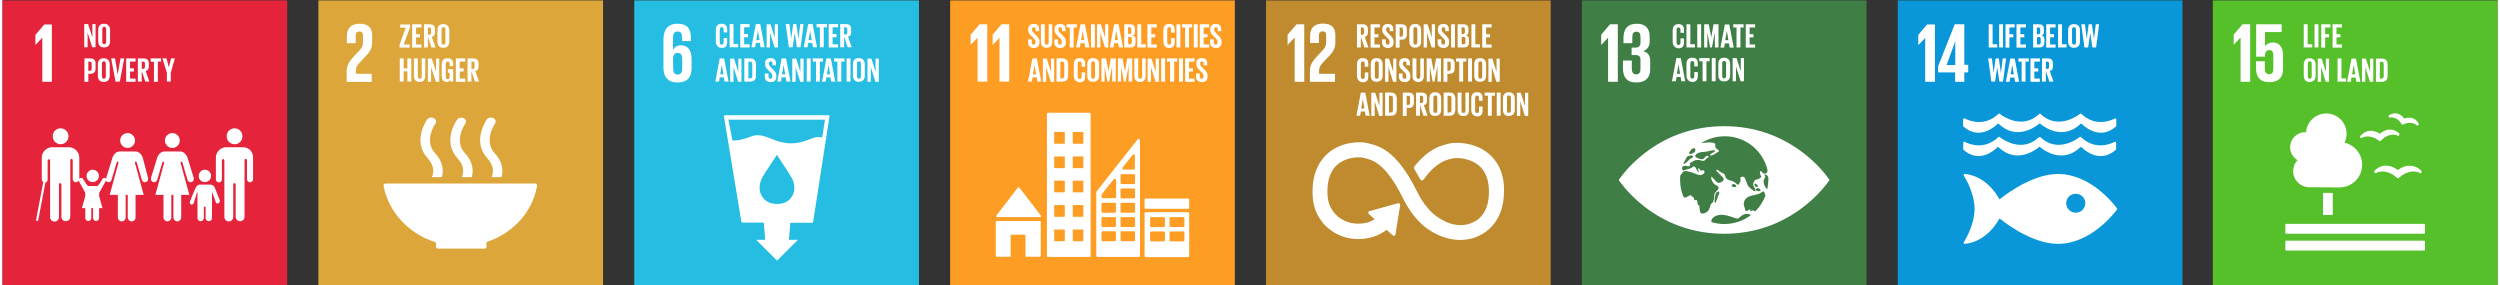
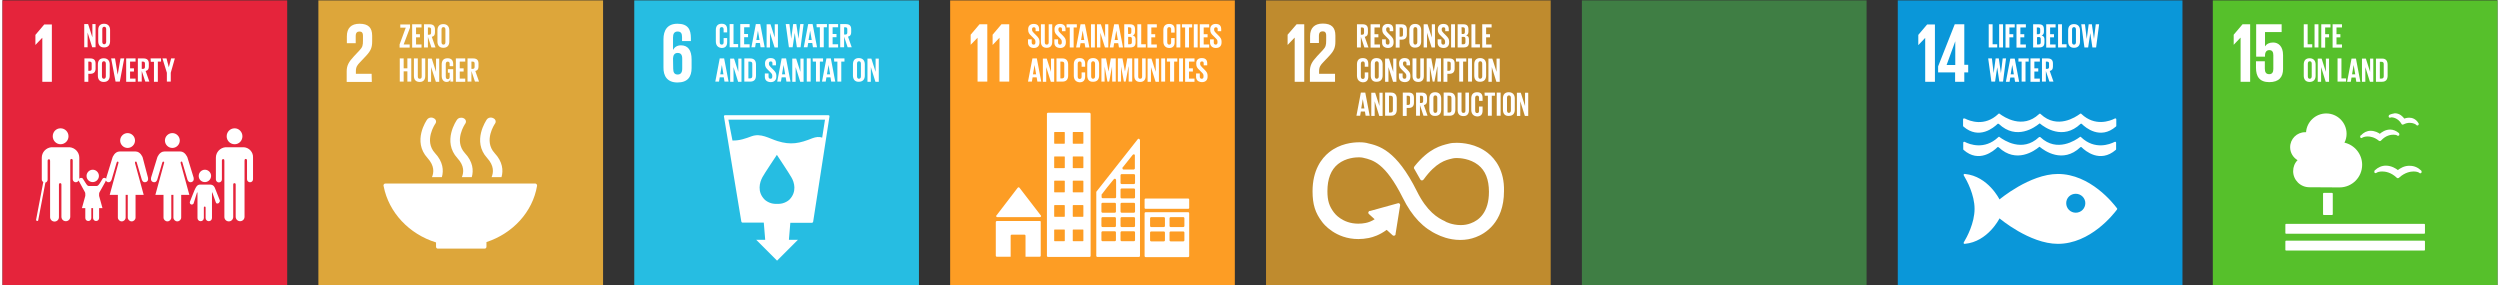
<svg xmlns="http://www.w3.org/2000/svg" xmlns:xlink="http://www.w3.org/1999/xlink" version="1.1" id="Layer_1" x="0px" y="0px" viewBox="0 0 1410.15 161.34" enable-background="new 0 0 1410.15 161.34" xml:space="preserve" width="1410" height="161" preserveAspectRatio="xMidYMid">
  <rect x="0" y="0" width="1410.15" height="161.34" fill="#333333" stroke="none" />
  <g>
    <path fill="#26BDE2" d="M357.07,0.22h160.9v160.9h-160.9V0.22z" />
    <path fill="#FFFFFF" d="M381.47,46.62c5.8,0,8-3.2,8-8.2v-4.8c0-5.3-2.1-8-6-8c-2.3,0-3.7,1.1-4.5,2.6v-7c0-2,0.6-3.4,2.6-3.4   s2.5,1.2,2.5,3.2v2.2h5v-1.7c0-4.8-1.6-8.1-7.6-8.1c-5.7,0-7.9,3.7-7.9,8.8v15.8C373.47,42.92,375.67,46.62,381.47,46.62    M378.97,32.92c0.1-1.8,0.9-3,2.6-3c1.9,0,2.6,1.1,2.6,3.3v5.6c0,2.1-0.8,3.3-2.6,3.3s-2.5-1.2-2.5-3.3L378.97,32.92L378.97,32.92z    M467.27,65.32c-0.1-0.1-0.3-0.2-0.5-0.2h-58.4c-0.2,0-0.4,0.1-0.5,0.2c-0.1,0.2-0.2,0.4-0.1,0.6l9.8,59.3c0.1,0.3,0.3,0.6,0.7,0.6   h12l0.8,9.7h-5.1l11.8,11.8l11.8-11.8h-5.1l0.8-9.6h12.2c0.3,0,0.6-0.2,0.7-0.6l9.2-59.3C467.47,65.62,467.37,65.42,467.27,65.32   L467.27,65.32z M444.77,112.82c0,0-2.7,2.7-7,2.4c-4.3,0.3-7-2.4-7-2.4c-4.4-4.4-2.8-9.8-1.3-12.6c0.9-1.8,7.7-11.9,8.2-12.7v-0.1   v0.1c0.6,0.9,7.3,11,8.2,12.7C447.57,103.02,449.07,108.42,444.77,112.82L444.77,112.82z M463.27,77.82c-1.6-0.7-3.6-0.4-5.5,0.3   c-7.2,2.9-12.2,4-19.8,1.6c-4.8-1.5-9.3-4.6-14.6-2.7c-3.5,1.3-6.8,2.5-10.8,2.4l-2.3-11.8h54.6L463.27,77.82L463.27,77.82z" />
    <g>
-       <path fill="#FFFFFF" d="M402.87,46.12l2.5-13.1h2.5l2.5,13.1h-2.3l-0.4-2.4h-2.3l-0.4,2.4H402.87z M405.67,42.02h1.8l-0.9-5.3    L405.67,42.02z M413.17,37.92v8.3h-1.9v-13.1h2.2l2.4,7.5v-7.5h1.8v13.1h-1.9L413.17,37.92z M425.87,36.52v6.1    c0,2-0.8,3.5-3.2,3.5h-3.4v-13.1h3.4C425.07,33.02,425.87,34.52,425.87,36.52z M422.47,44.32c0.9,0,1.3-0.5,1.3-1.3v-6.9    c0-0.8-0.3-1.3-1.3-1.3h-0.9v9.5L422.47,44.32L422.47,44.32z M430.87,43.32v-1.8h2.1v1.8c0,0.7,0.3,1.2,1.1,1.2c0.7,0,1-0.5,1-1.2    v-0.5c0-0.8-0.3-1.2-1-1.9l-1.3-1.3c-1.3-1.2-1.8-2-1.8-3.5v-0.4c0-1.6,1-2.9,3.1-2.9c2.2,0,3.1,1.1,3.1,3v1.1h-2v-1.1    c0-0.8-0.3-1.1-1-1.1c-0.6,0-1,0.3-1,1.1v0.3c0,0.7,0.4,1.2,1,1.8l1.4,1.4c1.2,1.2,1.8,2,1.8,3.4v0.6c0,1.8-1,3.1-3.2,3.1    C431.67,46.32,430.87,45.02,430.87,43.32L430.87,43.32z M437.87,46.12l2.5-13.1h2.5l2.5,13.1h-2.3l-0.4-2.4h-2.3l-0.4,2.4H437.87    L437.87,46.12z M440.57,42.02h1.8l-0.9-5.3L440.57,42.02z M448.27,37.92v8.3h-1.9v-13.1h2.2l2.4,7.5v-7.5h1.8v13.1h-1.9    L448.27,37.92z M454.57,33.02h2.2v13.1h-2.2V33.02z M457.87,33.02h5.9v1.8h-1.8v11.3h-2.2v-11.3h-1.8L457.87,33.02z M463.17,46.12    l2.5-13.1h2.5l2.5,13.1h-2.3l-0.4-2.4h-2.3l-0.4,2.4H463.17L463.17,46.12z M465.97,42.02h1.8l-0.9-5.3L465.97,42.02z     M469.97,33.02h5.9v1.8h-1.8v11.3h-2.2v-11.3h-1.8L469.97,33.02z M477.07,33.02h2.2v13.1h-2.2V33.02z M480.67,42.72v-6.4    c0-2.1,1-3.5,3.3-3.5s3.4,1.5,3.4,3.5v6.4c0,2-1,3.5-3.4,3.5C481.77,46.32,480.67,44.82,480.67,42.72z M485.17,43.12v-7.1    c0-0.8-0.3-1.4-1.1-1.4s-1.1,0.6-1.1,1.4v7.1c0,0.8,0.3,1.4,1.1,1.4C484.87,44.42,485.17,43.92,485.17,43.12z M490.77,37.92v8.3    h-1.9v-13.1h2.2l2.4,7.5v-7.5h1.8v13.1h-1.9L490.77,37.92z" />
+       <path fill="#FFFFFF" d="M402.87,46.12l2.5-13.1h2.5l2.5,13.1h-2.3l-0.4-2.4h-2.3l-0.4,2.4H402.87z M405.67,42.02h1.8l-0.9-5.3    L405.67,42.02z M413.17,37.92v8.3h-1.9v-13.1h2.2l2.4,7.5v-7.5h1.8v13.1h-1.9L413.17,37.92z M425.87,36.52v6.1    c0,2-0.8,3.5-3.2,3.5h-3.4v-13.1h3.4C425.07,33.02,425.87,34.52,425.87,36.52z M422.47,44.32c0.9,0,1.3-0.5,1.3-1.3v-6.9    c0-0.8-0.3-1.3-1.3-1.3h-0.9v9.5L422.47,44.32L422.47,44.32z M430.87,43.32v-1.8h2.1v1.8c0,0.7,0.3,1.2,1.1,1.2c0.7,0,1-0.5,1-1.2    v-0.5c0-0.8-0.3-1.2-1-1.9l-1.3-1.3c-1.3-1.2-1.8-2-1.8-3.5v-0.4c0-1.6,1-2.9,3.1-2.9c2.2,0,3.1,1.1,3.1,3v1.1h-2v-1.1    c0-0.8-0.3-1.1-1-1.1c-0.6,0-1,0.3-1,1.1v0.3c0,0.7,0.4,1.2,1,1.8l1.4,1.4c1.2,1.2,1.8,2,1.8,3.4v0.6c0,1.8-1,3.1-3.2,3.1    C431.67,46.32,430.87,45.02,430.87,43.32L430.87,43.32z M437.87,46.12l2.5-13.1h2.5l2.5,13.1h-2.3l-0.4-2.4h-2.3l-0.4,2.4H437.87    L437.87,46.12z M440.57,42.02h1.8l-0.9-5.3L440.57,42.02z M448.27,37.92v8.3h-1.9v-13.1h2.2l2.4,7.5v-7.5h1.8v13.1h-1.9    L448.27,37.92z M454.57,33.02h2.2v13.1h-2.2V33.02z M457.87,33.02h5.9v1.8h-1.8v11.3h-2.2v-11.3h-1.8L457.87,33.02z M463.17,46.12    l2.5-13.1h2.5l2.5,13.1h-2.3l-0.4-2.4h-2.3l-0.4,2.4H463.17L463.17,46.12z M465.97,42.02h1.8l-0.9-5.3L465.97,42.02z     M469.97,33.02h5.9v1.8h-1.8v11.3h-2.2v-11.3h-1.8L469.97,33.02z M477.07,33.02h2.2v13.1V33.02z M480.67,42.72v-6.4    c0-2.1,1-3.5,3.3-3.5s3.4,1.5,3.4,3.5v6.4c0,2-1,3.5-3.4,3.5C481.77,46.32,480.67,44.82,480.67,42.72z M485.17,43.12v-7.1    c0-0.8-0.3-1.4-1.1-1.4s-1.1,0.6-1.1,1.4v7.1c0,0.8,0.3,1.4,1.1,1.4C484.87,44.42,485.17,43.92,485.17,43.12z M490.77,37.92v8.3    h-1.9v-13.1h2.2l2.4,7.5v-7.5h1.8v13.1h-1.9L490.77,37.92z" />
    </g>
    <g>
      <path fill="#FFFFFF" d="M403.17,23.32v-6.4c0-2.1,1-3.5,3.3-3.5c2.4,0,3.1,1.4,3.1,3.3v1.6h-2v-1.7c0-0.8-0.3-1.3-1.1-1.3    s-1.1,0.6-1.1,1.4v7.1c0,0.8,0.3,1.4,1.1,1.4s1.1-0.5,1.1-1.3v-2.4h2v2.3c0,1.9-0.8,3.3-3.1,3.3    C404.07,26.92,403.17,25.42,403.17,23.32L403.17,23.32z M410.97,13.62h2.2v11.3h2.6v1.8h-4.8L410.97,13.62L410.97,13.62z     M416.97,13.62h5.3v1.8h-3.1v3.8h2.2v1.8h-2.2v4h3.1v1.8h-5.3V13.62L416.97,13.62z M423.27,26.72l2.5-13.1h2.5l2.5,13.1h-2.3    l-0.4-2.4h-2.3l-0.4,2.4H423.27L423.27,26.72z M426.07,22.62h1.8l-0.9-5.3L426.07,22.62z M433.77,18.52v8.3h-1.9v-13.1h2.2    l2.4,7.5v-7.5h1.8v13.1h-1.9L433.77,18.52z M447.77,18.62l-1.2,8.1h-2.1l-1.8-13.1h2.1l1,8.3l1.1-8.3h1.8l1.2,8.3l1-8.3h1.9    l-1.7,13.1h-2.1L447.77,18.62L447.77,18.62z M452.87,26.72l2.5-13.1h2.5l2.5,13.1h-2.3l-0.4-2.4h-2.3l-0.4,2.4H452.87    L452.87,26.72z M455.57,22.62h1.8l-0.9-5.3L455.57,22.62z M460.07,13.62h5.9v1.8h-1.8v11.3h-2.2v-11.3h-1.8L460.07,13.62z     M466.97,13.62h5.3v1.8h-3.1v3.8h2.2v1.8h-2.2v4h3.1v1.8h-5.3V13.62L466.97,13.62z M475.67,20.72v6h-2.2v-13.1h3.2    c2.2,0,3,1.1,3,2.9v1.7c0,1.4-0.5,2.2-1.8,2.5l2.1,6h-2.3L475.67,20.72L475.67,20.72z M475.67,15.42v4.1h0.7    c0.8,0,1.1-0.4,1.1-1.1v-1.9c0-0.7-0.3-1.1-1.1-1.1H475.67z" />
    </g>
  </g>
  <g id="Artwork_1_1_">
    <g>
      <g>
        <defs>
          <rect id="SVGID_151_" y="0.22" width="160.9" height="160.9" />
        </defs>
        <clipPath id="SVGID_2_">
          <use xlink:href="#SVGID_151_" overflow="visible" />
        </clipPath>
        <rect y="0.22" clip-path="url(#SVGID_2_)" fill="#E5243B" width="160.9" height="160.9" />
      </g>
      <g>
        <defs>
          <rect id="SVGID_153_" y="0.22" width="160.9" height="160.9" />
        </defs>
        <clipPath id="SVGID_4_">
          <use xlink:href="#SVGID_153_" overflow="visible" />
        </clipPath>
        <g clip-path="url(#SVGID_4_)">
          <g>
            <defs>
              <rect id="SVGID_155_" y="0.22" width="160.9" height="160.9" />
            </defs>
            <clipPath id="SVGID_6_">
              <use xlink:href="#SVGID_155_" overflow="visible" />
            </clipPath>
            <path clip-path="url(#SVGID_6_)" fill="#FFFFFF" d="M22.4,21.42h0.1v24.8h5.4v-32.4h-4.3l-5,5.9v5.7L22.4,21.42z M131.2,81.52       c2.5,0,4.4-2,4.4-4.5s-2-4.5-4.4-4.5c-2.5,0-4.5,2-4.5,4.5S128.7,81.52,131.2,81.52 M136.4,83.22H126c-3,0.3-5.4,2.8-5.4,5.9       v12.3c0,0.9,0.8,1.7,1.7,1.7c1,0,1.7-0.8,1.7-1.7v-10.6c0-0.4,0.1-0.9,0.8-0.9c0.5,0,0.6,0.5,0.6,0.9v31.8       c0,1.4,1.1,2.5,2.5,2.5c1.4,0,2.5-1.1,2.5-2.5v-18.4c0-0.2,0.1-0.7,0.7-0.7s0.7,0.5,0.7,0.7v18.3c0,1.4,1.1,2.5,2.5,2.5       s2.5-1.1,2.5-2.5v-31.8c0-0.3,0.1-0.9,0.6-0.9c0.7,0,0.8,0.5,0.8,0.9v10.6c0,0.9,0.8,1.7,1.7,1.7c1,0,1.7-0.8,1.7-1.7v-12.2       C141.8,86.02,139.4,83.42,136.4,83.22z M96,83.62c2.3,0,4.2-1.9,4.2-4.2c0-2.3-1.9-4.2-4.2-4.2c-2.3,0-4.2,1.9-4.2,4.2       C91.8,81.72,93.7,83.62,96,83.62 M101,91.32c0.6-0.2,0.7,0.6,0.7,0.6l2.8,9.5c0,0,0.5,2,2.3,1.5s1.2-2.6,1.2-2.6l-3.5-11.4       c0,0-1.3-3.3-4-3.3h-9c-2.8,0-4,3.3-4,3.3l-3.5,11.4c0,0-0.6,2.1,1.2,2.6s2.3-1.5,2.3-1.5l2.8-9.5c0,0,0.2-0.7,0.7-0.6       c0.6,0.2,0.3,0.9,0.3,0.9l-4.9,17.9H91v12.8c0,1.2,1,2.2,2.2,2.2s2.2-1,2.2-2.2v-12.8h1.2v12.8c0,1.2,1,2.2,2.2,2.2       s2.2-1,2.2-2.2v-12.8h4.6l-4.9-17.9C100.7,92.22,100.5,91.52,101,91.32z M70.7,83.62c2.3,0,4.2-1.9,4.2-4.2       c0-2.3-1.9-4.2-4.2-4.2s-4.2,1.9-4.2,4.2S68.4,83.62,70.7,83.62 M79.2,88.92c0,0-1.2-3.3-4-3.3h-9c-2.8,0-4,3.3-4,3.3       l-3.5,11.4c0,0-0.1,0.3-0.1,0.7c-0.2-0.3-0.6-0.5-1-0.5c-0.5,0-0.9,0.2-1.1,0.6c-0.1,0.1-1.7,3-2.3,3.5       c-0.6,0.6-1.1,0.5-1.1,0.5h-4.2c0,0-0.5,0.1-1.1-0.5c-0.5-0.5-2.2-3.5-2.3-3.5c-0.2-0.4-0.6-0.6-1.1-0.6c-0.4,0-0.8,0.2-1,0.6       v-12c0-3.1-2.4-5.6-5.4-5.9H27.6c-3,0.3-5.4,2.8-5.4,5.9v12.3c0,0.7,0.4,1.2,0.9,1.5c0,0-0.1,0.1-0.1,0.2l-4,21       c-0.1,0.4,0.2,0.7,0.5,0.8h0.1c0.3,0,0.6-0.2,0.6-0.5l4-21v-0.2c0.8-0.2,1.3-0.9,1.3-1.7v-10.6c0-0.4,0.1-0.9,0.8-0.9       c0.5,0,0.6,0.5,0.6,0.9v31.8c0,1.4,1.1,2.5,2.5,2.5s2.5-1.1,2.5-2.5v-18.5c0-0.2,0.1-0.7,0.7-0.7s0.7,0.5,0.7,0.7v18.3       c0,1.4,1.1,2.5,2.5,2.5s2.5-1.1,2.5-2.5v-31.8c0-0.3,0.1-0.9,0.6-0.9c0.7,0,0.8,0.5,0.8,0.9v10.6c0,0.9,0.8,1.7,1.7,1.7       c0.7,0,1.3-0.4,1.6-1c0,0.1,0.1,0.2,0.1,0.2l3.5,6.4c0,0,0.2,0.4,0.2,0.8v1.3l-1.9,6.9h1.9v5.6c0,1,0.8,1.7,1.7,1.7       c1,0,1.7-0.8,1.7-1.7v-5.4v-0.2h1v5.6c0,1,0.8,1.7,1.7,1.7c1,0,1.7-0.8,1.7-1.7v-5.6h1.9l-1.9-6.9v-1.2c0-0.4,0.2-0.8,0.2-0.8       l3.3-5.9c0,0,0.2-0.4,0.3-0.8c0.2,0.4,0.5,0.7,1,0.9c1.8,0.5,2.3-1.5,2.3-1.5l2.8-9.5c0,0,0.2-0.7,0.7-0.6       c0.6,0.2,0.3,0.9,0.3,0.9l-4.9,17.9h4.6v12.8c0,1.2,1,2.2,2.2,2.2s2.2-1,2.2-2.2v-12.8h1.2v12.8c0,1.2,1,2.2,2.2,2.2       s2.2-1,2.2-2.2v-12.8h4.6l-4.9-17.9c0,0-0.2-0.8,0.3-0.9c0.6-0.2,0.7,0.6,0.7,0.6l2.8,9.5c0,0,0.5,2,2.3,1.5s1.2-2.6,1.2-2.6       L79.2,88.92z M114.4,102.92c1.9,0,3.5-1.6,3.5-3.5s-1.6-3.5-3.5-3.5s-3.5,1.6-3.5,3.5C110.9,101.42,112.4,102.92,114.4,102.92        M122.7,112.92c0-0.1-2.2-5.5-2.5-6.3c-0.8-2.3-2.2-2.3-3.6-2.3h-2.2h-2.7c-1.8,0.1-2.4,1-4.4,6.2c-0.3,0.7-1.3,3.2-1.3,3.3       c-0.2,0.4-0.3,1.3,0.5,1.7c1,0.4,1.5-0.5,1.5-0.5l1.9-6.1c0,0,0.3-0.4,0.3,0v14.3c0,1,0.8,1.8,1.8,1.8s1.8-0.8,1.8-1.8v-5.7       c0,0-0.1-0.8,0.5-0.8s0.5,0.8,0.5,0.8v5.7c0,1,0.8,1.8,1.8,1.8s1.8-0.8,1.8-1.8v-14.3c0-0.4,0.2-0.1,0.2-0.1l1.5,4.2       c0,0,0.6,1.9,0.8,1.9c0.7,0.3,1.5,0,1.7-0.7C123,113.82,122.9,113.32,122.7,112.92z M32.8,81.52c2.5,0,4.5-2,4.5-4.5       s-2-4.5-4.5-4.5s-4.4,2-4.4,4.5S30.4,81.52,32.8,81.52" />
          </g>
          <g>
            <defs>
              <rect id="SVGID_157_" y="0.22" width="160.9" height="160.9" />
            </defs>
            <clipPath id="SVGID_8_">
              <use xlink:href="#SVGID_157_" overflow="visible" />
            </clipPath>
            <path clip-path="url(#SVGID_8_)" fill="#FFFFFF" d="M51,102.92c1.9,0,3.5-1.6,3.5-3.5s-1.6-3.5-3.5-3.5s-3.5,1.6-3.5,3.5       C47.5,101.42,49.1,102.92,51,102.92 M48.1,18.42v8.3h-1.9v-13.1h2.2l2.4,7.5v-7.5h1.8v13.1h-1.9L48.1,18.42z M54.1,23.32v-6.4       c0-2.1,1-3.5,3.3-3.5s3.4,1.5,3.4,3.5v6.4c0,2-1,3.5-3.4,3.5C55.1,26.82,54.1,25.32,54.1,23.32 M58.6,23.62v-7.1       c0-0.8-0.3-1.4-1.1-1.4s-1.1,0.6-1.1,1.4v7.1c0,0.8,0.3,1.4,1.1,1.4C58.2,25.02,58.6,24.42,58.6,23.62 M46.3,33.02h3.3       c2.2,0,3,1.1,3,2.9v2.8c0,1.8-0.8,3-3,3h-1.1v4.5h-2.2V33.02z M48.5,34.82v5.2h0.8c0.8,0,1.1-0.4,1.1-1.1v-3       c0-0.7-0.3-1.1-1.1-1.1H48.5z M53.9,42.82v-6.4c0-2.1,1-3.5,3.3-3.5s3.4,1.5,3.4,3.5v6.4c0,2-1,3.5-3.4,3.5       C54.9,46.32,53.9,44.82,53.9,42.82 M58.4,43.12v-7.1c0-0.8-0.3-1.4-1.1-1.4s-1.1,0.6-1.1,1.4v7.1c0,0.8,0.3,1.4,1.1,1.4       C58,44.52,58.4,43.92,58.4,43.12 M68.8,33.02l-2.5,13.1h-2.4l-2.5-13.1h2.2l1.5,9.2l1.6-9.2H68.8z M69.9,33.02h5.3v1.8h-3.1       v3.8h2.2v1.8h-2.2v4h3.1v1.8h-5.3V33.02z M78.7,40.12v6h-2.2v-13.1h3.2c2.2,0,3,1.1,3,2.9v1.7c0,1.4-0.5,2.2-1.8,2.5l2.1,6       h-2.3L78.7,40.12z M78.7,34.82v4.1h0.7c0.8,0,1.1-0.4,1.1-1.1v-1.9c0-0.7-0.3-1.1-1.1-1.1H78.7z M83.7,33.02h5.9v1.8h-1.8v11.4       h-2.2v-11.3h-1.8L83.7,33.02z M95.1,41.12v5h-2.2v-5l-2.5-8.1h2.3l1.3,5l1.3-5h2.1L95.1,41.12z" />
          </g>
        </g>
      </g>
    </g>
  </g>
  <g id="Artwork_2_1_">
    <g>
      <g>
        <defs>
          <rect id="SVGID_159_" x="178.53" y="0.22" width="160.9" height="160.9" />
        </defs>
        <clipPath id="SVGID_10_">
          <use xlink:href="#SVGID_159_" overflow="visible" />
        </clipPath>
        <rect x="178.53" y="0.22" clip-path="url(#SVGID_10_)" fill="#DDA63A" width="160.9" height="160.9" />
      </g>
      <g>
        <defs>
          <rect id="SVGID_161_" x="178.53" y="0.22" width="160.9" height="160.9" />
        </defs>
        <clipPath id="SVGID_12_">
          <use xlink:href="#SVGID_161_" overflow="visible" />
        </clipPath>
        <g clip-path="url(#SVGID_12_)">
          <g>
            <defs>
              <rect id="SVGID_163_" x="178.53" y="0.22" width="160.9" height="160.9" />
            </defs>
            <clipPath id="SVGID_14_">
              <use xlink:href="#SVGID_163_" overflow="visible" />
            </clipPath>
            <path clip-path="url(#SVGID_14_)" fill="#FFFFFF" d="M208.63,41.72h-8.9v-1.5c0-2.5,0.9-3.5,2.3-5l3.5-3.7       c2.8-3,3.4-4.9,3.4-8.2v-3.1c0-4.6-2.2-6.8-7.1-6.8c-4.8,0-7.2,2.5-7.2,7.1v3.9h5v-4.1c0-2,1-2.5,2.1-2.5s2,0.4,2,2.4v2.7       c0,2.7-0.2,3.7-2,5.6l-3.1,3.3c-3,3.2-4.1,5.3-4.1,8.5v6h14.2L208.63,41.72z" />
          </g>
          <g>
            <defs>
              <rect id="SVGID_165_" x="178.53" y="0.22" width="160.9" height="160.9" />
            </defs>
            <clipPath id="SVGID_16_">
              <use xlink:href="#SVGID_165_" overflow="visible" />
            </clipPath>
            <path clip-path="url(#SVGID_16_)" fill="#FFFFFF" d="M245.03,137.02v2.5c0,0.6,0.5,1,1,1h26.5c0.6,0,1-0.5,1-1.1v-2.6       c14.9-4.9,26.1-17,28.6-31.8v-0.1v-0.1c0-0.6-0.5-1.1-1.1-1.1h-84.6c-0.6,0-1.1,0.5-1.1,1.1l0.1,0.5       C218.33,120.12,229.83,132.32,245.03,137.02 M273.73,67.52c-0.3,0.5-8.5,12.3,0.2,21.8c4,4.4,3.6,8.2,2.5,10.8h5.6       c1.1-3.8,0.7-8.7-3.9-13.6c-6.4-7,0.1-16.5,0.2-16.6c0.8-1.1,0.4-2.5-0.9-3.1C276.13,66.12,274.53,66.42,273.73,67.52        M259.63,100.12h5.6c1.1-3.8,0.7-8.7-3.9-13.6c-6.4-7,0.1-16.5,0.2-16.6c0.8-1.1,0.4-2.5-0.9-3.1s-2.9-0.3-3.7,0.8       c-0.4,0.5-8.5,12.3,0.2,21.8C261.13,93.72,260.73,97.52,259.63,100.12 M240.03,67.52c-0.4,0.5-8.5,12.3,0.2,21.8       c4,4.4,3.6,8.2,2.5,10.8h5.6c1.1-3.8,0.7-8.7-3.9-13.6c-6.4-7,0.1-16.5,0.2-16.6c0.8-1.1,0.4-2.5-0.9-3.1       C242.53,66.12,240.83,66.42,240.03,67.52" />
          </g>
          <g>
            <defs>
              <rect id="SVGID_167_" x="178.53" y="0.22" width="160.9" height="160.9" />
            </defs>
            <clipPath id="SVGID_18_">
              <use xlink:href="#SVGID_167_" overflow="visible" />
            </clipPath>
            <path clip-path="url(#SVGID_18_)" fill="#FFFFFF" d="M226.73,25.12h3.4v1.8h-5.7v-1.8l3.5-9.5h-3.1v-1.8h5.5v1.8L226.73,25.12z        M231.53,13.72h5.3v1.8h-3.1v3.8h2.2v1.8h-2.2v4h3.1v1.8h-5.3V13.72z M240.43,20.82v6h-2.2v-13.1h3.2c2.2,0,3,1.1,3,2.9v1.7       c0,1.4-0.5,2.2-1.8,2.5l2.1,6h-2.3L240.43,20.82z M240.43,15.52v4.1h0.7c0.8,0,1.1-0.4,1.1-1.1v-1.9c0-0.7-0.3-1.1-1.1-1.1       H240.43z M245.83,23.52v-6.4c0-2.1,1-3.5,3.3-3.5s3.4,1.5,3.4,3.5v6.4c0,2-1,3.5-3.4,3.5       C246.83,27.02,245.83,25.52,245.83,23.52 M250.33,23.82v-7.1c0-0.8-0.3-1.4-1.1-1.4s-1.1,0.6-1.1,1.4v7.1       c0,0.8,0.3,1.4,1.1,1.4S250.33,24.62,250.33,23.82" />
          </g>
          <g>
            <defs>
              <rect id="SVGID_169_" x="178.53" y="0.22" width="160.9" height="160.9" />
            </defs>
            <clipPath id="SVGID_20_">
              <use xlink:href="#SVGID_169_" overflow="visible" />
            </clipPath>
            <path clip-path="url(#SVGID_20_)" fill="#FFFFFF" d="M228.83,40.32h-2.1v5.8h-2.2v-13.1h2.2v5.6h2.1v-5.6h2.2v13.1h-2.2V40.32z        M238.93,33.02v9.9c0,2-0.9,3.4-3.1,3.4c-2.3,0-3.3-1.3-3.3-3.4v-9.9h2.2v10.2c0,0.8,0.3,1.3,1.1,1.3s1.1-0.5,1.1-1.3v-10.2       H238.93z M242.23,37.92v8.3h-1.8v-13.1h2.2l2.4,7.5v-7.5h1.8v13.1h-1.9L242.23,37.92z M251.63,39.12h3.1v7h-1.6v-1.4       c-0.3,1-0.9,1.6-2.1,1.6c-1.9,0-2.8-1.5-2.8-3.5v-6.4c0-2.1,1-3.5,3.3-3.5c2.4,0,3.2,1.4,3.2,3.3v1.2h-2v-1.3       c0-0.8-0.3-1.3-1.1-1.3s-1.1,0.6-1.1,1.4v7.1c0,0.8,0.3,1.4,1.1,1.4c0.7,0,1.1-0.4,1.1-1.3v-2.3h-1v-2L251.63,39.12       L251.63,39.12z M256.23,33.02h5.3v1.8h-3.1v3.8h2.2v1.8h-2.2v4h3.1v1.8h-5.3V33.02z M265.03,40.12v6h-2.2v-13.1h3.2       c2.2,0,3,1.1,3,2.9v1.7c0,1.4-0.5,2.2-1.8,2.5l2.1,6h-2.3L265.03,40.12z M265.03,34.82v4.1h0.7c0.8,0,1.1-0.4,1.1-1.1v-1.9       c0-0.7-0.3-1.1-1.1-1.1H265.03z" />
          </g>
        </g>
      </g>
    </g>
  </g>
  <g id="Artwork_11_1_">
    <g>
      <g>
        <defs>
          <rect id="SVGID_171_" x="535.6" y="0.22" width="160.9" height="160.9" />
        </defs>
        <clipPath id="SVGID_22_">
          <use xlink:href="#SVGID_171_" overflow="visible" />
        </clipPath>
        <rect x="535.6" y="0.22" clip-path="url(#SVGID_22_)" fill="#FD9D24" width="160.9" height="160.9" />
      </g>
      <g>
        <defs>
          <rect id="SVGID_173_" x="535.6" y="0.22" width="160.9" height="160.9" />
        </defs>
        <clipPath id="SVGID_24_">
          <use xlink:href="#SVGID_173_" overflow="visible" />
        </clipPath>
        <path clip-path="url(#SVGID_24_)" fill="#FFFFFF" d="M547.2,19.62v5.7l3.9-4v24.8h5.5v-32.4h-4.4L547.2,19.62z M559.6,19.62v5.7     h0.1l3.8-4v24.8h5.5v-32.4h-4.4L559.6,19.62z" />
      </g>
      <g>
        <defs>
          <rect id="SVGID_175_" x="535.6" y="0.22" width="160.9" height="160.9" />
        </defs>
        <clipPath id="SVGID_26_">
          <use xlink:href="#SVGID_175_" overflow="visible" />
        </clipPath>
        <g clip-path="url(#SVGID_26_)">
          <g>
            <defs>
              <rect id="SVGID_177_" x="535.6" y="0.22" width="160.9" height="160.9" />
            </defs>
            <clipPath id="SVGID_28_">
              <use xlink:href="#SVGID_177_" overflow="visible" />
            </clipPath>
            <path clip-path="url(#SVGID_28_)" fill="#FFFFFF" d="M562.2,122.72h24.2c0.3,0,0.6-0.3,0.6-0.6c0-0.2-0.1-0.3-0.2-0.4l-12-15.6       l-0.1-0.1c-0.1-0.1-0.3-0.2-0.4-0.2c-0.1,0-0.3,0.1-0.4,0.2l-0.1,0.1l-0.1,0.1l-11.8,15.4l-0.2,0.2c-0.1,0.1-0.1,0.2-0.1,0.3       C561.6,122.42,561.9,122.72,562.2,122.72 M586.3,124.92H562c-0.3,0-0.6,0.3-0.6,0.6v19c0,0.3,0.3,0.6,0.6,0.6h7.8v-11.9       c0-0.3,0.3-0.6,0.6-0.6h7.2c0.3,0,0.6,0.3,0.6,0.6v11.9h8c0.3,0,0.6-0.3,0.6-0.6v-19C586.9,125.22,586.7,124.92,586.3,124.92z        M670.1,119.92h-24c-0.3,0-0.6,0.3-0.6,0.6v24.2c0,0.3,0.3,0.6,0.6,0.6h24c0.3,0,0.6-0.3,0.6-0.6v-24.2       C670.7,120.22,670.5,119.92,670.1,119.92 M657,135.82c0,0.3-0.3,0.6-0.6,0.6h-7.2c-0.3,0-0.6-0.3-0.6-0.6v-4.4       c0-0.3,0.3-0.6,0.6-0.6h7.2c0.3,0,0.6,0.3,0.6,0.6V135.82z M657,127.72c0,0.3-0.3,0.6-0.6,0.6h-7.2c-0.3,0-0.6-0.3-0.6-0.6       v-4.4c0-0.3,0.3-0.6,0.6-0.6h7.2c0.3,0,0.6,0.3,0.6,0.6V127.72z M668,135.82c0,0.3-0.3,0.6-0.6,0.6h-7.2       c-0.3,0-0.6-0.3-0.6-0.6v-4.4c0-0.3,0.3-0.6,0.6-0.6h7.2c0.3,0,0.6,0.3,0.6,0.6V135.82z M668,127.72c0,0.3-0.3,0.6-0.6,0.6       h-7.2c-0.3,0-0.6-0.3-0.6-0.6v-4.4c0-0.3,0.3-0.6,0.6-0.6h7.2c0.3,0,0.6,0.3,0.6,0.6V127.72z M614.3,63.72h-23.4       c-0.3,0-0.6,0.3-0.6,0.6v80.3c0,0.3,0.3,0.6,0.6,0.6h23.5c0.3,0,0.6-0.3,0.6-0.6v-80.3C614.9,63.92,614.7,63.72,614.3,63.72        M600.4,136.02c0,0.2-0.1,0.3-0.3,0.3h-5.4c-0.2,0-0.3-0.1-0.3-0.3v-6c0-0.2,0.1-0.3,0.3-0.3h5.4c0.2,0,0.3,0.1,0.3,0.3V136.02       z M600.4,122.22c0,0.2-0.1,0.3-0.3,0.3h-5.4c-0.2,0-0.3-0.1-0.3-0.3v-6c0-0.2,0.1-0.3,0.3-0.3h5.4c0.2,0,0.3,0.1,0.3,0.3       V122.22z M600.4,108.42c0,0.2-0.1,0.3-0.3,0.3h-5.4c-0.2,0-0.3-0.1-0.3-0.3v-6c0-0.2,0.1-0.3,0.3-0.3h5.4       c0.2,0,0.3,0.1,0.3,0.3V108.42z M600.4,94.72c0,0.2-0.1,0.3-0.3,0.3h-5.4c-0.2,0-0.3-0.1-0.3-0.3v-6c0-0.2,0.1-0.3,0.3-0.3h5.4       c0.2,0,0.3,0.1,0.3,0.3V94.72z M600.4,80.92c0,0.2-0.1,0.3-0.3,0.3h-5.4c-0.2,0-0.3-0.1-0.3-0.3v-6c0-0.2,0.1-0.3,0.3-0.3h5.4       c0.2,0,0.3,0.1,0.3,0.3V80.92z M610.9,136.02c0,0.2-0.1,0.3-0.3,0.3h-5.4c-0.2,0-0.3-0.1-0.3-0.3v-6c0-0.2,0.1-0.3,0.3-0.3h5.4       c0.2,0,0.3,0.1,0.3,0.3V136.02z M610.9,122.22c0,0.2-0.1,0.3-0.3,0.3h-5.4c-0.2,0-0.3-0.1-0.3-0.3v-6c0-0.2,0.1-0.3,0.3-0.3       h5.4c0.2,0,0.3,0.1,0.3,0.3V122.22z M610.9,108.42c0,0.2-0.1,0.3-0.3,0.3h-5.4c-0.2,0-0.3-0.1-0.3-0.3v-6       c0-0.2,0.1-0.3,0.3-0.3h5.4c0.2,0,0.3,0.1,0.3,0.3V108.42z M610.9,94.72c0,0.2-0.1,0.3-0.3,0.3h-5.4c-0.2,0-0.3-0.1-0.3-0.3v-6       c0-0.2,0.1-0.3,0.3-0.3h5.4c0.2,0,0.3,0.1,0.3,0.3V94.72z M610.9,80.92c0,0.2-0.1,0.3-0.3,0.3h-5.4c-0.2,0-0.3-0.1-0.3-0.3v-6       c0-0.2,0.1-0.3,0.3-0.3h5.4c0.2,0,0.3,0.1,0.3,0.3V80.92z M670.7,117.52c0,0.3-0.2,0.5-0.5,0.5H646c-0.3,0-0.5-0.2-0.5-0.5       v-4.8c0-0.3,0.2-0.5,0.5-0.5h24.2c0.3,0,0.5,0.2,0.5,0.5V117.52z M642.7,78.82c-0.1-0.3-0.3-0.4-0.6-0.4c-0.1,0-0.2,0-0.3,0.1       l-0.2,0.2l-23.1,29.3l-0.1,0.1c-0.1,0.1-0.2,0.3-0.2,0.5v36c0,0.3,0.3,0.6,0.6,0.6h23.5c0.3,0,0.6-0.3,0.6-0.6v-65.6       C642.8,79.02,642.8,78.92,642.7,78.82 M633,94.72l0.2-0.2c1.6-2,4.2-5.3,5.5-6.9l0.2-0.2c0.1-0.1,0.3-0.2,0.5-0.2       c0.3,0,0.6,0.2,0.6,0.5v7.4c0,0.4-0.3,0.6-0.6,0.7h-5.8c-0.4,0-0.6-0.3-0.6-0.7C632.9,95.02,632.9,94.82,633,94.72z        M629.3,135.72c0,0.3-0.3,0.6-0.6,0.6h-7c-0.3,0-0.6-0.3-0.6-0.6v-4.4c0-0.3,0.3-0.6,0.6-0.6h7c0.3,0,0.6,0.3,0.6,0.6V135.72z        M629.3,127.72c0,0.3-0.3,0.6-0.6,0.6h-7c-0.3,0-0.6-0.3-0.6-0.6v-4.4c0-0.3,0.3-0.6,0.6-0.6h7c0.3,0,0.6,0.3,0.6,0.6V127.72z        M629.3,119.62c0,0.3-0.3,0.6-0.6,0.6h-7c-0.3,0-0.6-0.3-0.6-0.6v-4.4c0-0.3,0.3-0.6,0.6-0.6h7c0.3,0,0.6,0.3,0.6,0.6V119.62z        M629.4,101.82v9.6c0,0.3-0.3,0.6-0.6,0.6h-7c-0.3,0-0.6-0.3-0.6-0.6v-1.2v-0.2v-0.1c0,0,0-0.1,0.1-0.1c0,0,0-0.1,0.1-0.1       c0.9-1.3,4.9-6.3,6.6-8.3l0.2-0.2c0.1-0.1,0.3-0.2,0.5-0.2c0.3,0,0.6,0.2,0.6,0.5v0.3L629.4,101.82L629.4,101.82z        M640.1,135.72c0,0.3-0.3,0.6-0.6,0.6h-7c-0.3,0-0.6-0.3-0.6-0.6v-4.4c0-0.3,0.3-0.6,0.6-0.6h7c0.3,0,0.6,0.3,0.6,0.6V135.72z        M640.1,127.72c0,0.3-0.3,0.6-0.6,0.6h-7c-0.3,0-0.6-0.3-0.6-0.6v-4.4c0-0.3,0.3-0.6,0.6-0.6h7c0.3,0,0.6,0.3,0.6,0.6V127.72z        M640.1,119.62c0,0.3-0.3,0.6-0.6,0.6h-7c-0.3,0-0.6-0.3-0.6-0.6v-4.4c0-0.3,0.3-0.6,0.6-0.6h7c0.3,0,0.6,0.3,0.6,0.6V119.62z        M640.1,111.52c0,0.3-0.3,0.6-0.6,0.6h-7c-0.3,0-0.6-0.3-0.6-0.6v-4.4c0-0.3,0.3-0.6,0.6-0.6h7c0.3,0,0.6,0.3,0.6,0.6V111.52z        M640.1,103.42c0,0.3-0.3,0.6-0.6,0.6h-7c-0.3,0-0.6-0.3-0.6-0.6v-4.4c0-0.3,0.3-0.6,0.6-0.6h7c0.3,0,0.6,0.3,0.6,0.6V103.42z" />
          </g>
          <g>
            <defs>
              <rect id="SVGID_179_" x="535.6" y="0.22" width="160.9" height="160.9" />
            </defs>
            <clipPath id="SVGID_30_">
              <use xlink:href="#SVGID_179_" overflow="visible" />
            </clipPath>
            <path clip-path="url(#SVGID_30_)" fill="#FFFFFF" d="M579.6,24.02v-1.8h2.1v1.8c0,0.7,0.3,1.2,1.1,1.2c0.7,0,1-0.5,1-1.2v-0.5       c0-0.8-0.3-1.2-1-1.9l-1.3-1.3c-1.3-1.2-1.8-2-1.8-3.5v-0.4c0-1.6,1-2.9,3.1-2.9c2.2,0,3.1,1.1,3.1,3v1.1h-2v-1.1       c0-0.8-0.3-1.1-1-1.1c-0.6,0-1,0.3-1,1.1v0.3c0,0.7,0.4,1.2,1,1.8l1.4,1.4c1.2,1.2,1.8,2,1.8,3.4v0.6c0,1.8-1,3.1-3.2,3.1       C580.7,27.12,579.6,25.72,579.6,24.02z M593.3,13.72v9.9c0,2-0.9,3.4-3.1,3.4c-2.3,0-3.3-1.3-3.3-3.4v-9.9h2.2v10.2       c0,0.8,0.3,1.3,1.1,1.3s1.1-0.5,1.1-1.3v-10.2H593.3z M594.5,24.02v-1.8h2.1v1.8c0,0.7,0.3,1.2,1.1,1.2c0.7,0,1-0.5,1-1.2v-0.5       c0-0.8-0.3-1.2-1-1.9l-1.3-1.3c-1.3-1.2-1.8-2-1.8-3.5v-0.4c0-1.6,0.9-2.9,3.1-2.9s3.1,1.1,3.1,3v1.1h-2v-1.1       c0-0.8-0.3-1.1-1-1.1c-0.6,0-1,0.3-1,1.1v0.3c0,0.7,0.4,1.2,1,1.8l1.4,1.4c1.2,1.2,1.8,2,1.8,3.4v0.6c0,1.8-1,3.1-3.2,3.1       C595.3,27.02,594.5,25.72,594.5,24.02z M601.3,13.72h5.9v1.8h-1.8v11.3h-2.2v-11.3h-1.8v-1.8H601.3z M606.8,26.82l2.5-13.1h2.5       l2.5,13.1H612l-0.4-2.4h-2.3l-0.4,2.4H606.8z M609.6,22.62h1.8l-0.9-5.3L609.6,22.62z M615.2,13.72h2.2v13.1h-2.2V13.72z        M620.5,18.52v8.3h-1.9v-13.1h2.2l2.4,7.5v-7.5h1.8v13.1h-1.9L620.5,18.52z M625.8,26.82l2.5-13.1h2.5l2.5,13.1H631l-0.4-2.4       h-2.3l-0.4,2.4H625.8z M628.6,22.62h1.8l-0.9-5.3L628.6,22.62z M634,13.72h3.2c2.2,0,2.9,1,2.9,2.9v1.3c0,1.1-0.4,1.8-1.3,2.1       c1.1,0.3,1.6,1,1.6,2.2v1.7c0,1.9-0.8,2.9-3,2.9H634V13.72z M636.2,19.22h0.8c0.7,0,1-0.4,1-1.1v-1.6c0-0.7-0.3-1.1-1.1-1.1       h-0.8L636.2,19.22z M636.2,20.92v4.1h1c0.7,0,1.1-0.4,1.1-1.1v-2c0-0.7-0.3-1.1-1.1-1.1h-1V20.92z M641.4,13.72h2.2v11.3h2.6       v1.8h-4.8V13.72z M647.1,13.72h5.3v1.8h-3.1v3.8h2.2v1.8h-2.2v4h3.1v1.8h-5.3V13.72z M656.1,23.42v-6.4c0-2.1,1-3.5,3.3-3.5       c2.4,0,3.1,1.4,3.1,3.3v1.6h-2v-1.8c0-0.8-0.3-1.3-1.1-1.3s-1.1,0.6-1.1,1.4v7.1c0,0.8,0.3,1.4,1.1,1.4s1.1-0.5,1.1-1.3v-2.4h2       v2.3c0,1.9-0.8,3.3-3.1,3.3C657,27.02,656.1,25.42,656.1,23.42 M663.5,13.72h2.2v13.1h-2.2V13.72z M666.5,13.72h5.9v1.8h-1.8       v11.3h-2.2v-11.3h-1.8v-1.8H666.5z M673.3,13.72h2.2v13.1h-2.2V13.72z M676.7,13.72h5.3v1.8h-3.1v3.8h2.2v1.8h-2.2v4h3.1v1.8       h-5.3V13.72z M682.5,24.02v-1.8h2.1v1.8c0,0.7,0.3,1.2,1.1,1.2c0.7,0,1-0.5,1-1.2v-0.5c0-0.8-0.3-1.2-1-1.9l-1.3-1.3       c-1.3-1.2-1.8-2-1.8-3.5v-0.4c0-1.6,1-2.9,3.1-2.9c2.2,0,3.1,1.1,3.1,3v1.1h-2v-1.1c0-0.8-0.3-1.1-1-1.1c-0.6,0-1,0.3-1,1.1       v0.3c0,0.7,0.4,1.2,1,1.8l1.4,1.4c1.2,1.2,1.8,2,1.8,3.4v0.6c0,1.8-1,3.1-3.2,3.1S682.5,25.72,682.5,24.02z" />
          </g>
          <g>
            <defs>
              <rect id="SVGID_181_" x="535.6" y="0.22" width="160.9" height="160.9" />
            </defs>
            <clipPath id="SVGID_32_">
              <use xlink:href="#SVGID_181_" overflow="visible" />
            </clipPath>
            <path clip-path="url(#SVGID_32_)" fill="#FFFFFF" d="M579.6,46.12l2.5-13.1h2.5l2.5,13.1h-2.2l-0.4-2.4h-2.3l-0.4,2.4H579.6z        M582.4,42.02h1.8l-0.9-5.3L582.4,42.02z M589.9,37.92v8.3H588v-13.1h2.2l2.4,7.5v-7.5h1.8v13.1h-1.9L589.9,37.92z        M602.3,36.52v6.1c0,2-0.8,3.5-3.2,3.5h-3.4v-13.1h3.4C601.4,33.02,602.3,34.52,602.3,36.52 M598.8,44.32       c0.9,0,1.3-0.5,1.3-1.3v-6.9c0-0.8-0.3-1.3-1.3-1.3h-0.9v9.5L598.8,44.32L598.8,44.32z M605.5,42.72v-6.4c0-2.1,1-3.5,3.3-3.5       c2.4,0,3.1,1.4,3.1,3.3v1.6h-2v-1.7c0-0.8-0.3-1.3-1.1-1.3s-1.1,0.6-1.1,1.4v7.1c0,0.8,0.3,1.4,1.1,1.4s1.1-0.5,1.1-1.3v-2.4h2       v2.3c0,1.9-0.8,3.3-3.1,3.3C606.4,46.32,605.5,44.82,605.5,42.72 M613.1,42.72v-6.4c0-2.1,1-3.5,3.3-3.5s3.4,1.5,3.4,3.5v6.4       c0,2-1,3.5-3.4,3.5C614.1,46.32,613.1,44.82,613.1,42.72 M617.5,43.12v-7.1c0-0.8-0.3-1.4-1.1-1.4s-1.1,0.6-1.1,1.4v7.1       c0,0.8,0.3,1.4,1.1,1.4C617.2,44.42,617.5,43.92,617.5,43.12 M627.1,37.62l-1.6,8.5h-1l-1.6-8.5v8.5h-1.8v-13.1h2.6l1.4,7.4       l1.3-7.4h2.8v13.1h-2L627.1,37.62z M636.4,37.62l-1.6,8.5h-1l-1.6-8.5v8.5h-1.8v-13.1h2.6l1.4,7.4l1.3-7.4h2.8v13.1h-2v-8.5       H636.4z M646.1,33.02v9.9c0,2-0.9,3.4-3.1,3.4c-2.3,0-3.3-1.3-3.3-3.4v-9.9h2.2v10.2c0,0.8,0.3,1.3,1.1,1.3s1.1-0.5,1.1-1.3       v-10.2H646.1z M649.1,37.92v8.3h-1.9v-13.1h2.2l2.4,7.5v-7.5h1.8v13.1h-1.9L649.1,37.92z M654.9,33.02h2.2v13.1h-2.2V33.02z        M658.1,33.02h5.9v1.8h-1.8v11.3h-2.3v-11.3h-1.8L658.1,33.02L658.1,33.02z M665,33.02h2.2v13.1H665V33.02z M668.4,33.02h5.3       v1.8h-3.1v3.8h2.2v1.8h-2.2v4h3.1v1.8h-5.3V33.02z M674.6,43.32v-1.8h2.1v1.8c0,0.7,0.3,1.2,1.1,1.2c0.7,0,1-0.5,1-1.2v-0.5       c0-0.8-0.3-1.2-1-1.9l-1.3-1.3c-1.3-1.2-1.8-2-1.8-3.5v-0.4c0-1.6,0.9-2.9,3.1-2.9s3.1,1.1,3.1,3v1.1h-2v-1.1       c0-0.8-0.3-1.1-1-1.1c-0.6,0-1,0.3-1,1.1v0.3c0,0.7,0.4,1.2,1,1.8l1.4,1.4c1.2,1.2,1.8,2,1.8,3.4v0.6c0,1.8-1,3.1-3.2,3.1       C675.5,46.32,674.6,45.02,674.6,43.32z" />
          </g>
        </g>
      </g>
    </g>
  </g>
  <g id="Artwork_12_1_">
    <g>
      <g>
        <defs>
          <rect id="SVGID_183_" x="714.13" y="0.22" width="160.9" height="160.9" />
        </defs>
        <clipPath id="SVGID_34_">
          <use xlink:href="#SVGID_183_" overflow="visible" />
        </clipPath>
        <rect x="714.13" y="0.22" clip-path="url(#SVGID_34_)" fill="#BF8B2E" width="160.9" height="160.9" />
      </g>
      <g>
        <defs>
          <rect id="SVGID_185_" x="714.13" y="0.22" width="160.9" height="160.9" />
        </defs>
        <clipPath id="SVGID_36_">
          <use xlink:href="#SVGID_185_" overflow="visible" />
        </clipPath>
        <g clip-path="url(#SVGID_36_)">
          <g>
            <defs>
              <rect id="SVGID_187_" x="714.13" y="0.22" width="160.9" height="160.9" />
            </defs>
            <clipPath id="SVGID_38_">
              <use xlink:href="#SVGID_187_" overflow="visible" />
            </clipPath>
            <path clip-path="url(#SVGID_38_)" fill="#FFFFFF" d="M730.23,21.32h0.1v24.9h5.4v-32.5h-4.3l-5.1,5.9v5.7h0.1L730.23,21.32z        M739.03,20.42v3.9h5v-4.1c0-2,1-2.5,2.1-2.5s2,0.4,2,2.4v2.7c0,2.7-0.2,3.7-2,5.6l-3.1,3.3c-3,3.2-4.1,5.3-4.1,8.5v6h14.2       v-4.5h-9v-1.5c0-2.5,0.9-3.5,2.3-5l3.5-3.7c2.8-3,3.4-4.9,3.4-8.2v-3.2c0-4.6-2.2-6.8-7.1-6.8       C741.43,13.32,739.03,15.92,739.03,20.42 M839.43,86.42c-6.6-5.2-14.4-5.7-17.5-5.7c-1.6,0-3.1,0.1-4.2,0.4l-0.4,0.1       c-4.2,1-11.1,2.6-19.2,12.7l-0.2,0.3c-0.1,0.2-0.2,0.4-0.2,0.6s0,0.4,0.1,0.5l0.2,0.3c1.3,2.2,2.4,4.2,3.3,5.8       c0.3,0.6,1.2,0.8,1.7,0.2c0.1-0.1,0.1-0.2,0.2-0.2c7-9.7,12.5-11,16.1-11.8l0.4-0.1c0.5-0.1,1.3-0.2,2.2-0.2       c1.7,0,7.5,0.3,12.1,3.9c4.1,3.2,6.1,8.3,6.1,15.2c0,11.6-5.6,16.1-10.3,17.8c-1.8,0.7-3.7,1-5.7,1c-4.8,0-8.6-1.9-8.6-2       l-0.3-0.2c-4-1.8-10.1-5.4-15.8-16.9c-11.7-23.5-21.5-25.7-28-27.2l-0.3-0.1c-0.5-0.1-1.9-0.4-4.2-0.4c-3.8,0-11,0.7-17.2,5.7       c-4.2,3.4-9.3,10-9.3,22c0,7.4,1.5,12.2,5.4,17.3c0.7,1,7.5,9.7,20.5,9.7c1.9,0,3.9-0.2,5.9-0.6c2.4-0.5,6-1.6,10.1-4.6       l3.4,3.1c0.4,0.3,1,0.3,1.4-0.1c0.2-0.2,0.3-0.4,0.2-0.6l2.6-16.3v-0.2c0-0.3-0.1-0.5-0.3-0.7s-0.4-0.3-0.7-0.3l-15.9,4.4h-0.3       c-0.2,0-0.4,0.1-0.5,0.3c-0.2,0.2-0.3,0.5-0.3,0.7c0,0.3,0.1,0.5,0.3,0.7l3.3,3c-1.7,1.1-3.5,1.8-5.1,2.1       c-1.4,0.3-2.8,0.4-4.2,0.4c-9,0-13.4-5.9-13.6-6.2l-0.1-0.1c-2.7-3.6-3.7-6.7-3.7-12.1c0-6.9,2-12.1,6-15.3       c4.5-3.6,10.2-3.8,11.8-3.8c0.9,0,1.7,0.1,2.2,0.2l0.4,0.1c5.2,1.2,12.3,2.8,22.2,22.6c5.2,10.5,11.7,17.3,19.9,20.9       c1,0.5,6,2.9,12.6,2.9c3,0,6-0.5,8.8-1.6c4.8-1.8,15.9-7.9,15.9-26C848.93,96.42,843.73,89.82,839.43,86.42z" />
          </g>
          <g>
            <defs>
              <rect id="SVGID_189_" x="714.13" y="0.22" width="160.9" height="160.9" />
            </defs>
            <clipPath id="SVGID_40_">
              <use xlink:href="#SVGID_189_" overflow="visible" />
            </clipPath>
            <path clip-path="url(#SVGID_40_)" fill="#FFFFFF" d="M767.73,20.82v6h-2.2v-13.1h3.2c2.2,0,3,1.1,3,2.9v1.7       c0,1.4-0.5,2.2-1.8,2.5l2.1,6h-2.3L767.73,20.82z M767.73,15.52v4.1h0.7c0.8,0,1.1-0.4,1.1-1.1v-1.9c0-0.7-0.3-1.1-1.1-1.1       H767.73z M773.23,13.72h5.3v1.8h-3.1v3.8h2.2v1.8h-2.2v4h3.1v1.8h-5.3V13.72z M779.73,24.02v-1.8h2.1v1.8       c0,0.7,0.3,1.2,1.1,1.2c0.7,0,1-0.5,1-1.2v-0.5c0-0.8-0.3-1.2-1-1.9l-1.3-1.3c-1.3-1.2-1.8-2-1.8-3.5v-0.4c0-1.6,1-2.9,3.1-2.9       c2.2,0,3.1,1.1,3.1,3v1.1h-2v-1.1c0-0.8-0.3-1.1-1-1.1c-0.6,0-1,0.3-1,1.1v0.3c0,0.7,0.4,1.2,1,1.8l1.4,1.4       c1.2,1.2,1.8,2,1.8,3.4v0.6c0,1.8-1,3.1-3.2,3.1C780.63,27.02,779.73,25.72,779.73,24.02z M787.43,13.72h3.3c2.2,0,3,1.1,3,2.9       v2.8c0,1.8-0.8,3-3,3h-1.1v4.5h-2.2V13.72z M789.63,15.52v5.2h0.8c0.8,0,1.1-0.4,1.1-1.1v-3c0-0.7-0.3-1.1-1.1-1.1H789.63z        M795.13,23.42v-6.4c0-2.1,1-3.5,3.3-3.5s3.4,1.5,3.4,3.5v6.4c0,2-1,3.5-3.4,3.5C796.13,27.02,795.13,25.42,795.13,23.42        M799.63,23.82v-7.1c0-0.8-0.3-1.4-1.1-1.4s-1.1,0.6-1.1,1.4v7.1c0,0.8,0.3,1.4,1.1,1.4       C799.23,25.12,799.63,24.62,799.63,23.82 M805.13,18.52v8.3h-1.9v-13.1h2.2l2.4,7.5v-7.5h1.8v13.1h-1.9L805.13,18.52z        M811.13,24.02v-1.8h2.1v1.8c0,0.7,0.3,1.2,1.1,1.2c0.7,0,1-0.5,1-1.2v-0.5c0-0.8-0.3-1.2-1-1.9l-1.3-1.3       c-1.3-1.2-1.8-2-1.8-3.5v-0.4c0-1.6,1-2.9,3.1-2.9c2.2,0,3.1,1.1,3.1,3v1.1h-2v-1.1c0-0.8-0.3-1.1-1-1.1c-0.6,0-1,0.3-1,1.1       v0.3c0,0.7,0.4,1.2,1,1.8l1.4,1.4c1.2,1.2,1.8,2,1.8,3.4v0.6c0,1.8-1,3.1-3.2,3.1C811.93,27.02,811.13,25.72,811.13,24.02z        M818.73,13.72h2.2v13.1h-2.2V13.72z M822.43,13.72h3.2c2.2,0,2.9,1,2.9,2.9v1.3c0,1.1-0.4,1.8-1.3,2.1c1.1,0.3,1.6,1,1.6,2.2       v1.7c0,1.9-0.8,2.9-3,2.9h-3.4V13.72z M824.73,19.22h0.8c0.7,0,1-0.4,1-1.1v-1.6c0-0.7-0.3-1.1-1.1-1.1h-0.8L824.73,19.22z        M824.73,20.92v4.1h1c0.7,0,1.1-0.4,1.1-1.1v-2c0-0.7-0.3-1.1-1.1-1.1h-1V20.92z M830.23,13.72h2.2v11.3h2.6v1.8h-4.8V13.72z        M836.33,13.72h5.3v1.8h-3.1v3.8h2.2v1.8h-2.2v4h3.1v1.8h-5.3V13.72z" />
          </g>
          <g>
            <defs>
              <rect id="SVGID_191_" x="714.13" y="0.22" width="160.9" height="160.9" />
            </defs>
            <clipPath id="SVGID_42_">
              <use xlink:href="#SVGID_191_" overflow="visible" />
            </clipPath>
            <path clip-path="url(#SVGID_42_)" fill="#FFFFFF" d="M765.53,42.72v-6.4c0-2.1,1-3.5,3.3-3.5c2.4,0,3.1,1.4,3.1,3.3v1.6h-2       v-1.7c0-0.8-0.3-1.3-1.1-1.3s-1.1,0.6-1.1,1.4v7.1c0,0.8,0.3,1.4,1.1,1.4s1.1-0.5,1.1-1.3v-2.4h2v2.3c0,1.9-0.8,3.3-3.1,3.3       C766.53,46.32,765.53,44.82,765.53,42.72 M773.33,42.72v-6.4c0-2.1,1-3.5,3.3-3.5s3.4,1.5,3.4,3.5v6.4c0,2-1,3.5-3.4,3.5       C774.33,46.32,773.33,44.82,773.33,42.72 M777.83,43.12v-7.1c0-0.8-0.3-1.4-1.1-1.4s-1.1,0.6-1.1,1.4v7.1       c0,0.8,0.3,1.4,1.1,1.4C777.53,44.42,777.83,43.92,777.83,43.12 M783.33,37.92v8.3h-1.9v-13.1h2.2l2.4,7.5v-7.5h1.8v13.1h-1.9       L783.33,37.92z M789.23,43.32v-1.8h2.1v1.8c0,0.7,0.3,1.2,1.1,1.2c0.7,0,1-0.5,1-1.2v-0.5c0-0.8-0.3-1.2-1-1.9l-1.3-1.3       c-1.3-1.2-1.8-2-1.8-3.5v-0.4c0-1.6,1-2.9,3.1-2.9c2.2,0,3.1,1.1,3.1,3v1.1h-2v-1.1c0-0.8-0.3-1.1-1-1.1c-0.6,0-1,0.3-1,1.1       v0.3c0,0.7,0.4,1.2,1,1.8l1.4,1.4c1.2,1.2,1.8,2,1.8,3.4v0.6c0,1.8-1,3.1-3.2,3.1C790.13,46.32,789.23,45.02,789.23,43.32z        M803.33,33.02v9.9c0,2-0.9,3.4-3.1,3.4c-2.3,0-3.3-1.3-3.3-3.4v-9.9h2.2v10.2c0,0.8,0.3,1.3,1.1,1.3s1.1-0.5,1.1-1.3v-10.2       H803.33z M810.93,37.62l-1.6,8.5h-1l-1.6-8.5v8.5h-1.8v-13.1h2.6l1.4,7.4l1.3-7.4h2.8v13.1h-2v-8.5H810.93z M814.43,33.02h3.3       c2.2,0,3,1.1,3,2.9v2.8c0,1.8-0.8,3-3,3h-1.1v4.5h-2.2V33.02z M816.63,34.82v5.2h0.8c0.8,0,1.1-0.4,1.1-1.1v-3       c0-0.7-0.3-1.1-1.1-1.1H816.63z M821.43,33.02h5.9v1.8h-1.8v11.3h-2.2v-11.3h-1.8L821.43,33.02z M828.33,33.02h2.2v13.1h-2.2       V33.02z M831.83,42.72v-6.4c0-2.1,1-3.5,3.3-3.5s3.4,1.5,3.4,3.5v6.4c0,2-1,3.5-3.4,3.5       C832.83,46.32,831.83,44.82,831.83,42.72 M836.33,43.12v-7.1c0-0.8-0.3-1.4-1.1-1.4s-1.1,0.6-1.1,1.4v7.1       c0,0.8,0.3,1.4,1.1,1.4C835.93,44.42,836.33,43.92,836.33,43.12 M841.73,37.92v8.3h-1.9v-13.1h2.2l2.4,7.5v-7.5h1.8v13.1h-1.9       L841.73,37.92z" />
          </g>
          <g>
            <defs>
              <rect id="SVGID_193_" x="714.13" y="0.22" width="160.9" height="160.9" />
            </defs>
            <clipPath id="SVGID_44_">
              <use xlink:href="#SVGID_193_" overflow="visible" />
            </clipPath>
            <path clip-path="url(#SVGID_44_)" fill="#FFFFFF" d="M765.23,65.42l2.5-13.1h2.5l2.5,13.1h-2.3l-0.4-2.4h-2.3l-0.4,2.4H765.23z        M767.93,61.32h1.8l-0.9-5.3L767.93,61.32z M775.53,57.22v8.3h-1.9v-13.1h2.2l2.4,7.5v-7.5h1.8v13.1h-1.9L775.53,57.22z        M788.03,55.82v6.1c0,2-0.8,3.5-3.2,3.5h-3.4v-13.1h3.4C787.13,52.32,788.03,53.82,788.03,55.82 M784.53,63.62       c0.9,0,1.3-0.5,1.3-1.3v-6.9c0-0.8-0.3-1.3-1.3-1.3h-0.9v9.5L784.53,63.62L784.53,63.62z M791.43,52.32h3.3c2.2,0,3,1.1,3,2.9       v2.8c0,1.8-0.8,3-3,3h-1.1v4.5h-2.2V52.32z M793.63,54.12v5.2h0.8c0.8,0,1.1-0.4,1.1-1.1v-3c0-0.7-0.3-1.1-1.1-1.1H793.63z        M801.13,59.42v6h-2.2v-13.1h3.2c2.2,0,3,1.1,3,2.9v1.7c0,1.4-0.5,2.2-1.8,2.5l2.1,6h-2.3L801.13,59.42z M801.13,54.12v4.1h0.7       c0.8,0,1.1-0.4,1.1-1.1v-1.9c0-0.7-0.3-1.1-1.1-1.1H801.13z M806.43,62.02v-6.4c0-2.1,1-3.5,3.3-3.5s3.4,1.5,3.4,3.5v6.4       c0,2-1,3.5-3.4,3.5C807.43,65.62,806.43,64.12,806.43,62.02 M810.93,62.42v-7.1c0-0.8-0.3-1.4-1.1-1.4s-1.1,0.6-1.1,1.4v7.1       c0,0.8,0.3,1.4,1.1,1.4C810.63,63.72,810.93,63.22,810.93,62.42 M821.13,55.82v6.1c0,2-0.8,3.5-3.2,3.5h-3.4v-13.1h3.4       C820.23,52.32,821.13,53.82,821.13,55.82 M817.63,63.62c0.9,0,1.3-0.5,1.3-1.3v-6.9c0-0.8-0.3-1.3-1.3-1.3h-0.9v9.5       L817.63,63.62L817.63,63.62z M828.83,52.32v9.9c0,2-0.9,3.4-3.1,3.4c-2.3,0-3.3-1.3-3.3-3.4v-9.9h2.2v10.2       c0,0.8,0.3,1.3,1.1,1.3s1.1-0.5,1.1-1.3v-10.2H828.83z M830.13,62.02v-6.4c0-2.1,1-3.5,3.3-3.5c2.4,0,3.1,1.4,3.1,3.3v1.6h-2       v-1.7c0-0.8-0.3-1.3-1.1-1.3s-1.1,0.6-1.1,1.4v7.1c0,0.8,0.3,1.4,1.1,1.4s1.1-0.5,1.1-1.3v-2.4h2v2.3c0,1.9-0.8,3.3-3.1,3.3       C831.13,65.62,830.13,64.12,830.13,62.02 M837.63,52.32h5.9v1.8h-1.8v11.3h-2.2v-11.3h-1.8L837.63,52.32z M844.53,52.32h2.2       v13.1h-2.2V52.32z M848.03,62.02v-6.4c0-2.1,1-3.5,3.3-3.5s3.4,1.5,3.4,3.5v6.4c0,2-1,3.5-3.4,3.5       C849.03,65.62,848.03,64.12,848.03,62.02 M852.53,62.42v-7.1c0-0.8-0.3-1.4-1.1-1.4s-1.1,0.6-1.1,1.4v7.1       c0,0.8,0.3,1.4,1.1,1.4C852.13,63.72,852.53,63.22,852.53,62.42 M857.83,57.22v8.3h-1.9v-13.1h2.2l2.4,7.5v-7.5h1.8v13.1h-1.9       L857.83,57.22z" />
          </g>
        </g>
      </g>
    </g>
  </g>
  <g id="Artwork_13_1_">
    <g>
      <g>
        <defs>
          <rect id="SVGID_195_" x="892.66" y="0.22" width="160.9" height="160.9" />
        </defs>
        <clipPath id="SVGID_46_">
          <use xlink:href="#SVGID_195_" overflow="visible" />
        </clipPath>
        <rect x="892.66" y="0.22" clip-path="url(#SVGID_46_)" fill="#3F7E44" width="160.9" height="160.9" />
      </g>
      <g>
        <defs>
          <rect id="SVGID_197_" x="892.66" y="0.22" width="160.9" height="160.9" />
        </defs>
        <clipPath id="SVGID_48_">
          <use xlink:href="#SVGID_197_" overflow="visible" />
        </clipPath>
        <g clip-path="url(#SVGID_48_)">
          <g>
            <defs>
-               <rect id="SVGID_199_" x="892.66" y="0.22" width="160.9" height="160.9" />
-             </defs>
+               </defs>
            <clipPath id="SVGID_50_">
              <use xlink:href="#SVGID_199_" overflow="visible" />
            </clipPath>
            <path clip-path="url(#SVGID_50_)" fill="#FFFFFF" d="M912.96,13.72v32.5h-5.5v-24.9l-3.8,4h-0.1v-5.7l5-5.9H912.96z        M930.96,20.82v2.8c0,2.7-1.5,4.5-3.7,5.3c2.7,0.6,4,2.5,4,5.5v4.8c0,4.5-2.4,7.4-7.9,7.4s-7.5-3.2-7.5-8.1v-4.3h5v4.6       c0,1.9,0.7,3.2,2.5,3.2c1.7,0,2.4-1.2,2.4-2.9v-5.4c0-1.7-0.8-2.6-2.7-2.6h-2.3v-4.2h2.1c1.8,0,2.9-0.9,2.9-2.6v-3.5       c0-1.8-0.6-2.9-2.3-2.9s-2.3,1.1-2.3,3.2v3.3h-5v-2.9c0-4.8,2-8.1,7.6-8.1C928.76,13.42,930.96,16.22,930.96,20.82        M1032.16,101.02c-4.2-5.9-23.4-29.7-59.1-29.7s-54.8,23.7-59.1,29.7c-0.2,0.3-0.3,0.5-0.5,0.7c0.1,0.2,0.3,0.4,0.5,0.7       c4.2,5.9,23.4,29.7,59.1,29.7c35.6,0,54.8-23.7,59.1-29.7c0.2-0.3,0.3-0.5,0.5-0.7       C1032.46,101.52,1032.36,101.22,1032.16,101.02 M953.16,86.32c0.3-0.5,1.4-1.8,1.5-2c0.3-0.4,0.8-0.4,1.2-0.5s0.9,0.1,0.9,0.4       c0.1,0.3-0.1,1.4-0.3,1.6c-0.5,0.5-1.9,1.3-2.6,1.2C953.36,86.92,953.06,86.52,953.16,86.32 M951.96,88.82       c0.1-0.1,0.1-0.1,0.1-0.2c0.4-0.5,1.3-0.6,2-0.7c0.6-0.1,1.4,0.2,1.5,0.6s-1.5,1.2-1.9,1.4c-0.9,0.8-2.2,2.4-3,2.6       c-0.3,0.1-0.5,0-0.6-0.1C950.56,91.32,951.26,90.02,951.96,88.82 M965.26,116.22c-0.5,1.9-1,2.6-1.5,3.2       c-0.5,0.6-2.3,1.4-3.4,1.3c-1.1-0.1-1.3-3.1-1.3-4.6c0-0.5-0.8,1.1-1.2-2.2c-0.3-2.1-1.6,0.2-1.7-1.2c-0.1-1.4-0.8-1.1-1.5-2       s-1.6,0.1-2.5,0.5c-1,0.4-0.6,0.7-1.9,0.2h-0.1c-1.3-3-2-6.2-2-9.7c0-0.8,0-1.7,0.1-2.5c0-0.1,0.1-0.2,0.2-0.2       c1.3-1.6,1.3-1.9,1.3-1.9l1.5-0.5c0,0,2.3,0.4,4.1,1c1.4,0.5,3.7,1.8,5,1.2c1-0.4,1.7-0.9,1.6-1.7c-0.1-1-0.9-1.2-1.8-0.6       c-0.4,0.2-1.1-1.5-1.7-1.4c-0.6,0.1,0.7,2.1,0.2,2.1c-0.5,0.1-1.5-2.1-1.7-2.4s-0.9-1.2-1.6-0.5c-1.5,1.4-3.8,1.3-4.3,1.7       c-1.5,1.1-1.8-0.4-1.8-1.2c0.1-0.2,0.1-0.4,0.2-0.6c0.5-0.5,2.2-0.7,2.8-0.3s1.1-0.1,1.4-0.4c0.3-0.3,0.2-0.7,0-1       s0.3-0.6,0.7-0.7c0.3-0.1,1.4-0.9,1.9-1.1c0.4-0.3,2.7-0.5,3.8,0c1,0.5,2,0.1,2.5-0.5c0.6-0.8,1.4-1.3,1.8-1.5       c0.4-0.2-0.9-1.3-1.9-0.1c-1,1.3-1.5,1.4-2,1.4s-3.3-0.7-3.7-1.6c-0.3-0.9,0.9-1.6,2-2.1s4-0.5,4.7-0.7       c1.5-0.3,3.4-1.1,4.4-0.4c1,0.6-4,1.8-2.4,2.7c0.6,0.3,3.2-1.5,4.1-2c2.1-1.1-2.1-1.5-1.5-3.7c0.6-2.5-5.2-1.6-8-1.3       c3.9-2.5,8.4-3.9,13.4-3.9c11.7,0,21.5,8.1,24.1,19c0,0.5-0.1,0.9-0.1,1.1c-0.2,0.9-1.9,1.7-2.9,0.2c-0.3-0.4-1.3-1.4-1.3,0.4       c0,1.7,1.7,1.9,0.1,2.9c-1.6,1-1.9,0.8-2.6,1c-0.7,0.3-1.4,2-1.3,3c0.2,0.9,2.4,3.5,0.8,3.4c-0.4,0-3.4-2.1-3.9-3.4       c-0.5-1.4-1.1-2.7-1.5-3.8c-0.4-1-1.5-1.3-2.3-0.7c-0.9,0.6,0.2,1.2-0.4,2.5c-0.6,1.3-1.1,2.4-2,1.4c-2.4-2.8-5.9-1.4-6.5-4.5       c-0.3-1.7-1.7-1.5-2.9-2.5c-1.2-0.9-1.9-1.5-2.1-0.8c-0.2,0.6,3.8,3.8,4.1,4.6c0.4,1.2-1.2,2.3-2.4,2.5       c-1.2,0.3-1.7-0.7-2.9-1.9c-1.2-1.2-1.7-2.1-1.7-1.1c-0.1,1.4,1.1,3.4,2.3,4.1c1,0.6,2.1,0.9,1.8,2c-0.3,1,0,0.4-1.1,1.6       c-1.1,1.1-1.3,1.5-1.3,3c0.1,1.6-0.3,1.6-0.6,2.9C966.36,115.42,965.76,114.32,965.26,116.22 M991.96,106.32       c0.8-0.1,2.1,1.1,1.6,1.5s-1.7,0.3-2.4-0.2C990.56,107.12,991.56,106.32,991.96,106.32 M990.86,105.52c-0.3-0.1-0.5-0.4-0.7-1       s0.3-1,0.8-0.7s1.2,1,1.2,1.4C992.16,105.72,991.16,105.72,990.86,105.52 M979.86,105.52c-0.5,0.4-1.7,0.3-2.4-0.2       c-0.6-0.5,0.4-1.3,0.8-1.3C979.16,103.92,980.36,105.12,979.86,105.52 M969.76,110.42c-0.3,0.6-1.3,4.7-1.9,4.2       c-0.6-0.5,0.3-4.8,0.4-5.2C969.26,107.72,971.36,107.82,969.76,110.42 M973.16,126.62c-2.4,0-4.8-0.4-7-1       c-0.3-0.3-0.5-0.7-0.3-1.2c0.8-2,3.1-2.8,4.9-3c4-0.4,9.3,2.6,10.2,2.1c0.8-0.5,2.5-2.7,5-2.6c1.7,0.1,1.7,0.4,2.3,0.6       C984.06,124.72,978.76,126.62,973.16,126.62 M990.66,119.42c-0.2-0.1-0.5-0.2-0.8-0.3c-1.4-0.7-1.2,0.4-1.9,0.2       s0.8-1.8-1.3-0.5c-2,1.3-1.5-0.2-2.3-2.4c-0.9-2.2,1-4.7,2.6-5.3c2.2-0.8,3.5-0.9,4.5-1.2c3-0.7,3.6-2.5,4.2-1.4l0.3,0.6       c0.2,0.3,0.4,1,0.4,1.6C995.06,114.02,993.16,116.92,990.66,119.42 M997.46,106.92c-0.7-0.2-3.5-4-1.2-6.6       c0.4-0.4-0.7-1.6-0.4-1.7c1.2-0.1,1.8,0.7,2.2,1.7v1.4C997.96,103.52,997.76,105.22,997.46,106.92 M943.96,23.52v-6.4       c0-2.1,1-3.5,3.3-3.5c2.4,0,3.1,1.4,3.1,3.3v1.6h-2v-1.7c0-0.8-0.3-1.3-1.1-1.3s-1.1,0.6-1.1,1.4v7.1c0,0.8,0.3,1.4,1.1,1.4       s1.1-0.5,1.1-1.3v-2.4h2v2.3c0,1.9-0.8,3.3-3.1,3.3C944.96,27.02,943.96,25.52,943.96,23.52z M951.76,13.72h2.2v11.3h2.6v1.8       h-4.8V13.72z M957.86,13.72h2.2v13.1h-2.2V13.72z M967.76,18.32l-1.6,8.5h-1l-1.6-8.5v8.5h-1.8v-13.1h2.6l1.4,7.4l1.3-7.4h2.8       v13.1h-2L967.76,18.32z M970.96,26.92l2.5-13.1h2.5l2.5,13.1h-2.3l-0.4-2.4h-2.3l-0.4,2.4H970.96z M973.66,22.72h1.8l-0.9-5.3       L973.66,22.72z M978.16,13.72h5.9v1.8h-1.8v11.3h-2.2v-11.3h-1.8L978.16,13.72z M985.26,13.72h5.3v1.8h-3.1v3.8h2.2v1.8h-2.2v4       h3.1v1.8h-5.3V13.72z M943.56,45.92l2.5-13.1h2.5l2.5,13.1h-2.2l-0.4-2.4h-2.3l-0.4,2.4H943.56z M946.36,41.72h1.8l-0.9-5.3       L946.36,41.72z M951.76,42.52v-6.4c0-2.1,1-3.5,3.3-3.5c2.4,0,3.1,1.4,3.1,3.3v1.6h-2v-1.7c0-0.8-0.3-1.3-1.1-1.3       s-1.1,0.6-1.1,1.4v7.1c0,0.8,0.3,1.4,1.1,1.4s1.1-0.5,1.1-1.3v-2.4h2v2.3c0,1.9-0.8,3.3-3.1,3.3       C952.66,46.12,951.76,44.52,951.76,42.52z M958.96,32.82h5.9v1.8h-1.8v11.3h-2.2v-11.3h-1.8L958.96,32.82z M966.06,32.82h2.2       v13.1h-2.2V32.82z M969.76,42.52v-6.4c0-2.1,1-3.5,3.3-3.5s3.4,1.5,3.4,3.5v6.4c0,2-1,3.5-3.4,3.5       C970.76,46.12,969.76,44.52,969.76,42.52 M974.16,42.92v-7.1c0-0.8-0.3-1.4-1.1-1.4s-1.1,0.6-1.1,1.4v7.1       c0,0.8,0.3,1.4,1.1,1.4C973.86,44.22,974.16,43.72,974.16,42.92 M979.76,37.62v8.3h-1.9v-13.1h2.2l2.4,7.5v-7.5h1.8v13.1h-1.9       L979.76,37.62z" />
          </g>
        </g>
      </g>
    </g>
  </g>
  <g id="Artwork_14_1_">
    <g>
      <g>
        <defs>
          <rect id="SVGID_201_" x="1071.19" y="0.22" width="160.9" height="160.9" />
        </defs>
        <clipPath id="SVGID_52_">
          <use xlink:href="#SVGID_201_" overflow="visible" />
        </clipPath>
        <rect x="1071.19" y="0.22" clip-path="url(#SVGID_52_)" fill="#0A97D9" width="160.9" height="160.9" />
      </g>
      <g>
        <defs>
          <rect id="SVGID_203_" x="1071.19" y="0.22" width="160.9" height="160.9" />
        </defs>
        <clipPath id="SVGID_54_">
          <use xlink:href="#SVGID_203_" overflow="visible" />
        </clipPath>
        <g clip-path="url(#SVGID_54_)">
          <g>
            <defs>
              <rect id="SVGID_205_" x="1071.19" y="0.22" width="160.9" height="160.9" />
            </defs>
            <clipPath id="SVGID_56_">
              <use xlink:href="#SVGID_205_" overflow="visible" />
            </clipPath>
            <path clip-path="url(#SVGID_56_)" fill="#FFFFFF" d="M1092.19,13.82v32.4h-5.5v-24.8l-3.8,4h-0.1v-5.7l5-5.9H1092.19z        M1108.79,46.22v-5.3h2.2v-4.3h-2.2v-22.9h-5.4l-9.4,23.8v3.4h9.6v5.3H1108.79z M1098.79,36.72l4.9-13.4v13.4H1098.79z        M1195.09,117.72c-2-2.7-15.1-19.4-33.4-19.4c-15.9,0-33,14.4-33,14.4s-6.4-13.1-19.5-14.4h-0.3c-0.3,0-0.5,0.3-0.5,0.5       s0.2,0.5,0.2,0.5c1.7,2.8,6,10.8,6,18.7c0,8-4.3,16-6,18.8l-0.1,0.2c0,0.1-0.1,0.2-0.1,0.3c0,0.3,0.2,0.5,0.5,0.5h0.2       c13.1-1.2,19.6-14.4,19.6-14.4s17,14.4,33,14.4c18.3,0,31.4-16.7,33.4-19.4c0.1-0.1,0.1-0.1,0.1-0.2v-0.2v-0.2L1195.09,117.72        M1171.79,120.22c-3,0-5.4-2.4-5.4-5.4s2.4-5.3,5.4-5.3s5.4,2.4,5.4,5.3C1177.19,117.82,1174.79,120.22,1171.79,120.22        M1108.69,66.92h-0.1c-0.3,0-0.5,0.2-0.5,0.5v3.7c0,0.2,0.1,0.3,0.2,0.4c8.9,7.7,17.2,0.5,19.2-1.4c0-0.1,0.1-0.1,0.1-0.1       c0.1-0.1,0.2-0.1,0.3-0.1s0.3,0.1,0.4,0.1c10,9.5,20.5,1.8,22.7,0l0.2-0.2h0.4l0.2,0.2c2.2,1.8,12.7,9.5,22.7,0       c0.1-0.1,0.2-0.1,0.4-0.1c0.1,0,0.2,0,0.3,0.1c0.1,0,0.1,0.1,0.1,0.1c1.9,1.9,10.3,9.1,19.2,1.4c0.1-0.1,0.2-0.2,0.2-0.4v-3.7       c0-0.3-0.2-0.5-0.5-0.5h-0.1c-0.1,0-0.2,0.1-0.3,0.1c-2.7,1.4-11.2,4.6-18.8-2.6l-0.2-0.2h-0.4c-0.1,0-0.2,0.1-0.3,0.2       c-2.3,1.7-12.8,8.8-22.1,0.1l-0.1-0.1c-0.1-0.1-0.2-0.2-0.4-0.2c-0.1,0-0.3,0.1-0.4,0.2l-0.1,0.1c-9.3,8.7-19.8,1.6-22.1-0.1       c-0.1-0.1-0.1-0.2-0.3-0.2h-0.4l-0.2,0.2c-7.7,7.3-16.1,4-18.8,2.6C1108.89,67.02,1108.79,66.92,1108.69,66.92 M1127.39,83.32       c0-0.1,0.1-0.1,0.1-0.1c0.1-0.1,0.2-0.1,0.3-0.1c0.1,0,0.3,0.1,0.4,0.1c10,9.5,20.5,1.8,22.7,0l0.2-0.2h0.4l0.2,0.2       c2.2,1.8,12.7,9.5,22.7,0c0.1-0.1,0.2-0.1,0.4-0.1c0.1,0,0.2,0,0.3,0.1c0.1,0,0.1,0.1,0.1,0.1c1.9,1.9,10.3,9.1,19.2,1.4       c0.1-0.1,0.2-0.2,0.2-0.4v-3.7c0-0.3-0.2-0.5-0.5-0.5h-0.1c-0.1,0-0.2,0.1-0.3,0.1c-2.7,1.4-11.2,4.6-18.8-2.6l-0.2-0.2       c-0.1,0-0.1-0.1-0.2-0.1h-0.2c-0.1,0-0.2,0.1-0.3,0.2c-2.3,1.7-12.8,8.8-22.1,0.1l-0.1-0.1c-0.1-0.1-0.2-0.1-0.4-0.1       c-0.1,0-0.3,0.1-0.4,0.1l-0.1,0.1c-9.3,8.7-19.8,1.6-22.1-0.1c-0.1-0.1-0.1-0.2-0.3-0.2h-0.2c-0.1,0-0.1,0-0.2,0.1l-0.2,0.2       c-7.7,7.2-16.1,4-18.8,2.6c-0.1,0-0.2-0.1-0.3-0.1h-0.1c-0.3,0-0.5,0.2-0.5,0.5v3.7c0,0.2,0.1,0.3,0.2,0.4       C1117.09,92.42,1125.49,85.22,1127.39,83.32 M1122.59,13.72h2.2v11.3h2.6v1.8h-4.8L1122.59,13.72L1122.59,13.72z        M1128.49,13.72h2.2v13.1h-2.2V13.72z M1132.09,13.72h5.2v1.8h-3v3.8h2.2v1.8h-2.2v5.8h-2.2V13.72z M1138.29,13.72h5.3v1.8       h-3.1v3.8h2.2v1.8h-2.2v4h3.1v1.8h-5.3V13.72z M1147.69,13.72h3.2c2.2,0,2.9,1,2.9,2.9v1.3c0,1.1-0.4,1.8-1.3,2.1       c1.1,0.3,1.6,1,1.6,2.2v1.7c0,1.9-0.8,2.9-3,2.9h-3.4L1147.69,13.72L1147.69,13.72z M1149.89,19.32h0.8c0.7,0,1-0.4,1-1.1v-1.6       c0-0.7-0.3-1.1-1.1-1.1h-0.8v3.8L1149.89,19.32L1149.89,19.32z M1149.89,21.02v4.1h1c0.7,0,1.1-0.4,1.1-1.1v-2       c0-0.7-0.3-1.1-1.1-1.1L1149.89,21.02z M1155.09,13.72h5.3v1.8h-3.1v3.8h2.2v1.8h-2.2v4h3.1v1.8h-5.3V13.72z M1161.79,13.72       h2.2v11.3h2.6v1.8h-4.8L1161.79,13.72L1161.79,13.72z M1167.49,23.52v-6.4c0-2.1,1-3.5,3.3-3.5s3.4,1.5,3.4,3.5v6.4       c0,2-1,3.5-3.4,3.5C1168.49,27.02,1167.49,25.52,1167.49,23.52 M1171.89,23.82v-7.1c0-0.8-0.3-1.4-1.1-1.4       c-0.8,0-1.1,0.6-1.1,1.4v7.1c0,0.8,0.3,1.4,1.1,1.4S1171.89,24.62,1171.89,23.82 M1179.99,18.72l-1.2,8.1h-2.1l-1.8-13.1h2.1       l1,8.3l1.1-8.3h1.8l1.2,8.3l1-8.3h1.9l-1.7,13.1h-2.1L1179.99,18.72z" />
          </g>
          <g>
            <defs>
              <rect id="SVGID_207_" x="1071.19" y="0.22" width="160.9" height="160.9" />
            </defs>
            <clipPath id="SVGID_58_">
              <use xlink:href="#SVGID_207_" overflow="visible" />
            </clipPath>
            <path clip-path="url(#SVGID_58_)" fill="#FFFFFF" d="M1127.39,38.02l-1.2,8.1h-2.1l-1.8-13.1h2.1l1,8.3l1.1-8.3h1.8l1.2,8.3       l1-8.3h1.9l-1.7,13.1h-2.1L1127.39,38.02z M1132.29,46.22l2.5-13.1h2.5l2.5,13.1h-2.3l-0.4-2.4h-2.3l-0.4,2.4H1132.29z        M1134.99,42.02h1.8l-0.9-5.3L1134.99,42.02z M1139.29,33.02h5.9v1.8h-1.8v11.3h-2.2v-11.3h-1.8v-1.8H1139.29z M1146.19,33.02       h5.3v1.8h-3.1v3.8h2.2v1.8h-2.2v4h3.1v1.8h-5.3V33.02z M1154.89,40.12v6h-2.2v-13.1h3.2c2.2,0,3,1.1,3,2.9v1.7       c0,1.4-0.5,2.2-1.8,2.5l2.1,6h-2.3L1154.89,40.12z M1154.89,34.82v4.1h0.7c0.8,0,1.1-0.4,1.1-1.1v-1.9c0-0.7-0.3-1.1-1.1-1.1       H1154.89z" />
          </g>
        </g>
      </g>
    </g>
  </g>
  <g id="Artwork_15_1_">
    <g>
      <g>
        <defs>
          <rect id="SVGID_209_" x="1249.25" y="0.22" width="160.9" height="160.9" />
        </defs>
        <clipPath id="SVGID_60_">
          <use xlink:href="#SVGID_209_" overflow="visible" />
        </clipPath>
        <rect x="1249.25" y="0.22" clip-path="url(#SVGID_60_)" fill="#56C02B" width="160.9" height="160.9" />
      </g>
      <g>
        <defs>
          <rect id="SVGID_211_" x="1249.25" y="0.22" width="160.9" height="160.9" />
        </defs>
        <clipPath id="SVGID_62_">
          <use xlink:href="#SVGID_211_" overflow="visible" />
        </clipPath>
        <g clip-path="url(#SVGID_62_)">
          <g>
            <defs>
              <rect id="SVGID_213_" x="1249.25" y="0.22" width="160.9" height="160.9" />
            </defs>
            <clipPath id="SVGID_64_">
              <use xlink:href="#SVGID_213_" overflow="visible" />
            </clipPath>
            <path clip-path="url(#SVGID_64_)" fill="#FFFFFF" d="M1261.05,19.62v5.7l3.8-4h0.1v24.9h5.4v-32.5h-4.3L1261.05,19.62z        M1283.35,24.02c-2.2,0-3.7,0.8-4.6,2.2v-8.1h9.4v-4.4h-14.4v18.3h5v-0.7c0-1.9,0.9-3,2.4-3c1.7,0,2.3,1.1,2.3,2.9v7.8       c0,1.7-0.6,2.9-2.3,2.9c-1.9,0-2.5-1.2-2.5-3.2v-4.1h-5v3.7c0,4.9,2,8.1,7.5,8.1s7.8-2.9,7.8-7.4v-7.9       C1288.95,26.12,1286.25,24.02,1283.35,24.02" />
          </g>
          <g>
            <defs>
              <rect id="SVGID_215_" x="1249.25" y="0.22" width="160.9" height="160.9" />
            </defs>
            <clipPath id="SVGID_66_">
              <use xlink:href="#SVGID_215_" overflow="visible" />
            </clipPath>
            <path clip-path="url(#SVGID_66_)" fill="#FFFFFF" d="M1316.65,109.02c0.2,0,0.4,0.2,0.4,0.4v11.7c0,0.2-0.2,0.4-0.4,0.4h-4.7       c-0.2,0-0.4-0.2-0.4-0.4v-11.7c0-0.2,0.2-0.4,0.4-0.4L1316.65,109.02L1316.65,109.02z M1368.75,126.52h-78.1       c-0.2,0-0.4,0.2-0.4,0.4v4.8c0,0.2,0.2,0.4,0.4,0.4h78.1c0.2,0,0.4-0.2,0.4-0.4v-4.8       C1369.15,126.72,1368.95,126.52,1368.75,126.52 M1368.75,136.02h-78.1c-0.2,0-0.4,0.2-0.4,0.4v4.8c0,0.2,0.2,0.4,0.4,0.4h78.1       c0.2,0,0.4-0.2,0.4-0.4v-4.8C1369.15,136.22,1368.95,136.02,1368.75,136.02 M1353.85,96.12c-1-0.8-3.6-2.5-6.8-2.5       c-2.3,0-4.4,0.9-6.3,2.7c-0.1,0.1-0.2,0.3-0.2,0.5v0.4c0,0.2,0.1,0.4,0.2,0.5c0.2,0.1,0.3,0.2,0.6,0.1h0.1       c0.1-0.1,0.3-0.1,0.4-0.2c0.4-0.3,1.5-0.7,3.1-0.7c1.7,0,4.9,0.4,8.1,3.4l0.1,0.1c0.2,0.2,0.4,0.3,0.7,0.3       c0.2,0,0.5-0.1,0.7-0.3l0.1-0.1c3.2-2.9,6.4-3.4,8.1-3.4c1.6,0,2.7,0.4,3.1,0.7c0.1,0.1,0.2,0.2,0.4,0.3c0.1,0,0.3,0.1,0.5,0       c0.3-0.1,0.5-0.3,0.5-0.6v-0.4c0-0.2-0.1-0.4-0.2-0.5c-1.9-1.8-4-2.7-6.4-2.7C1357.45,93.52,1354.85,95.32,1353.85,96.12        M1349.05,64.92c-0.2,0.1-0.3,0.2-0.3,0.4l-0.1,0.3c-0.1,0.2,0,0.4,0.1,0.6s0.3,0.3,0.5,0.3h0.1c0.1,0,0.3,0,0.4-0.1       c0.1,0,0.2-0.1,0.5-0.1s3.5,0.1,5.6,3.6v0.1c0.1,0.2,0.3,0.3,0.5,0.4h0.2c0.1,0,0.3,0,0.4-0.1h0.1c1.1-0.6,2.3-0.9,3.5-0.9       c2,0,3.3,0.8,3.6,1.1l0.3,0.3c0.1,0,0.2,0.1,0.3,0.1h0.2c0.1,0,0.2,0,0.3-0.1c0.2-0.1,0.3-0.2,0.3-0.4l0.1-0.2v-0.2       c0-0.1,0-0.2-0.1-0.3c-1.5-2.6-3.7-3.2-5.3-3.2c-1.2,0-2.2,0.3-2.8,0.5c-0.7-1-2.5-3-5.3-3       C1351.05,64.22,1350.05,64.42,1349.05,64.92 M1332.55,77.02v0.4c0,0.2,0.1,0.4,0.3,0.5c0.2,0.1,0.4,0.1,0.5,0.1h0.1       c0.1-0.1,0.2-0.1,0.3-0.2c0.3-0.2,1.4-0.7,3-0.7c1.5,0,3.8,0.4,6.2,2.3l0.1,0.1c0.2,0.1,0.4,0.2,0.6,0.2h0.1       c0.2,0,0.5-0.1,0.6-0.3l0.1-0.1c2.6-2.8,5.4-3.2,6.9-3.2c1,0,1.8,0.2,2,0.4c0.1,0.1,0.2,0.2,0.4,0.2h0.5       c0.3-0.1,0.5-0.4,0.4-0.7v-0.3c0-0.2-0.1-0.3-0.2-0.5c-1.6-1.3-3.2-2-5-2c-2.7,0-4.9,1.6-5.8,2.4c-0.8-0.6-2.8-1.7-5.2-1.7       c-2.1,0-3.9,0.9-5.5,2.6C1332.55,76.62,1332.55,76.82,1332.55,77.02 M1292.95,83.22c0-4.7,3.8-8.5,8.5-8.5h0.5       c0.4-5.9,5.4-10.6,11.4-10.6c6.3,0,11.5,5.1,11.5,11.5c0,1.8-0.4,3.5-1.2,5c5.7,1.3,10,6.4,10,12.5c0,7.1-5.7,12.8-12.8,12.8       c-0.5,0-17.1-0.1-17.1-0.1c-5,0-9.1-4.1-9.1-9.1c0-2.4,0.9-4.6,2.5-6.2C1294.75,89.12,1292.95,86.42,1292.95,83.22z" />
          </g>
          <g>
            <defs>
              <rect id="SVGID_217_" x="1249.25" y="0.22" width="160.9" height="160.9" />
            </defs>
            <clipPath id="SVGID_68_">
              <use xlink:href="#SVGID_217_" overflow="visible" />
            </clipPath>
            <path clip-path="url(#SVGID_68_)" fill="#FFFFFF" d="M1300.65,13.72h2.2v11.3h2.6v1.8h-4.8L1300.65,13.72L1300.65,13.72z        M1306.75,13.72h2.2v13.1h-2.2V13.72z M1310.55,13.72h5.2v1.8h-3v3.8h2.2v1.8h-2.2v5.8h-2.2V13.72z M1316.95,13.72h5.3v1.8       h-3.1v3.8h2.2v1.8h-2.2v4h3.1v1.8h-5.3V13.72z" />
          </g>
          <g>
            <defs>
              <rect id="SVGID_219_" x="1249.25" y="0.22" width="160.9" height="160.9" />
            </defs>
            <clipPath id="SVGID_70_">
              <use xlink:href="#SVGID_219_" overflow="visible" />
            </clipPath>
            <path clip-path="url(#SVGID_70_)" fill="#FFFFFF" d="M1300.65,42.82v-6.4c0-2.1,1-3.5,3.3-3.5s3.4,1.5,3.4,3.5v6.4       c0,2-1,3.5-3.4,3.5C1301.65,46.32,1300.65,44.82,1300.65,42.82 M1305.15,43.12v-7.1c0-0.8-0.3-1.4-1.1-1.4       c-0.8,0-1.1,0.6-1.1,1.4v7.1c0,0.8,0.3,1.4,1.1,1.4C1304.75,44.52,1305.15,43.92,1305.15,43.12 M1310.45,37.92v8.3h-1.9v-13.1       h2.2l2.4,7.5v-7.5h1.8v13.1h-1.9L1310.45,37.92z M1319.75,33.02h2.2v11.3h2.6v1.8h-4.8L1319.75,33.02L1319.75,33.02z        M1325.15,46.22l2.5-13.1h2.5l2.5,13.1h-2.3l-0.4-2.4h-2.3l-0.4,2.4H1325.15z M1327.95,42.02h1.8l-0.9-5.3L1327.95,42.02z        M1335.45,37.92v8.3h-1.9v-13.1h2.2l2.4,7.5v-7.5h1.8v13.1h-1.9L1335.45,37.92z M1348.05,36.62v6.1c0,2-0.8,3.5-3.2,3.5h-3.4       v-13.1h3.4C1347.15,33.02,1348.05,34.52,1348.05,36.62 M1344.55,44.42c0.9,0,1.3-0.5,1.3-1.3v-6.9c0-0.8-0.3-1.3-1.3-1.3h-0.9       v9.5L1344.55,44.42L1344.55,44.42z" />
          </g>
        </g>
      </g>
    </g>
  </g>
</svg>